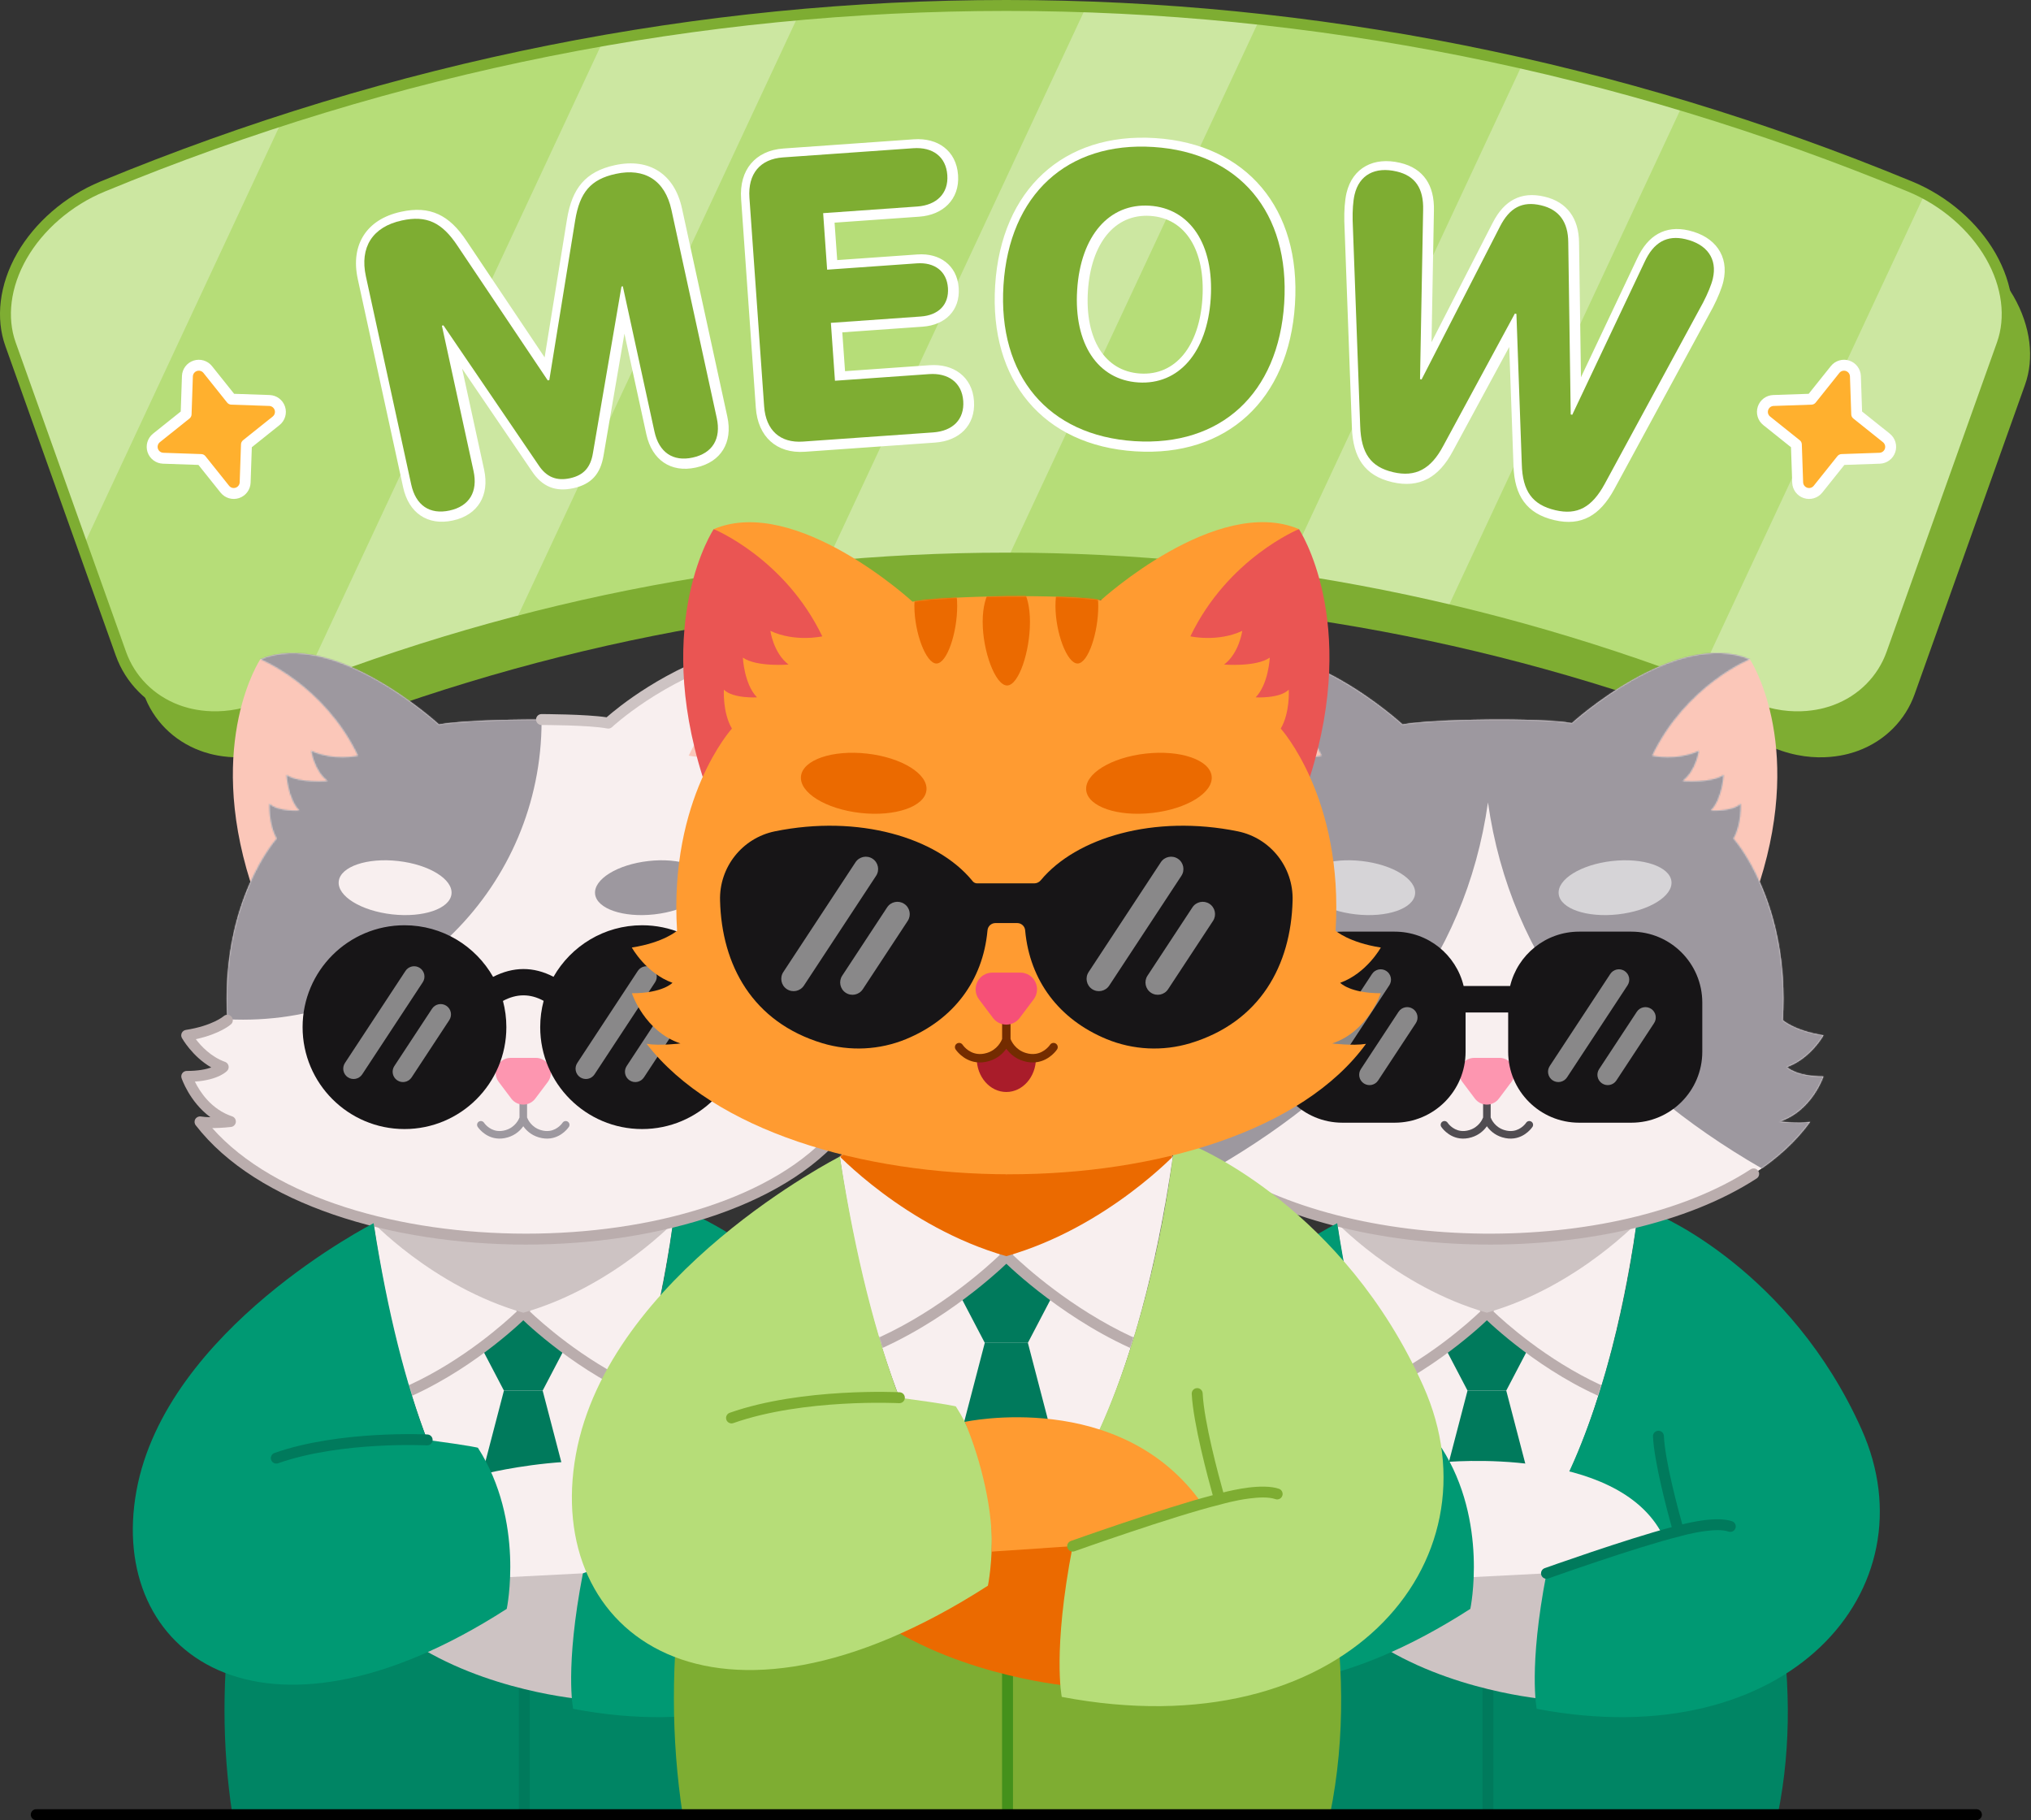
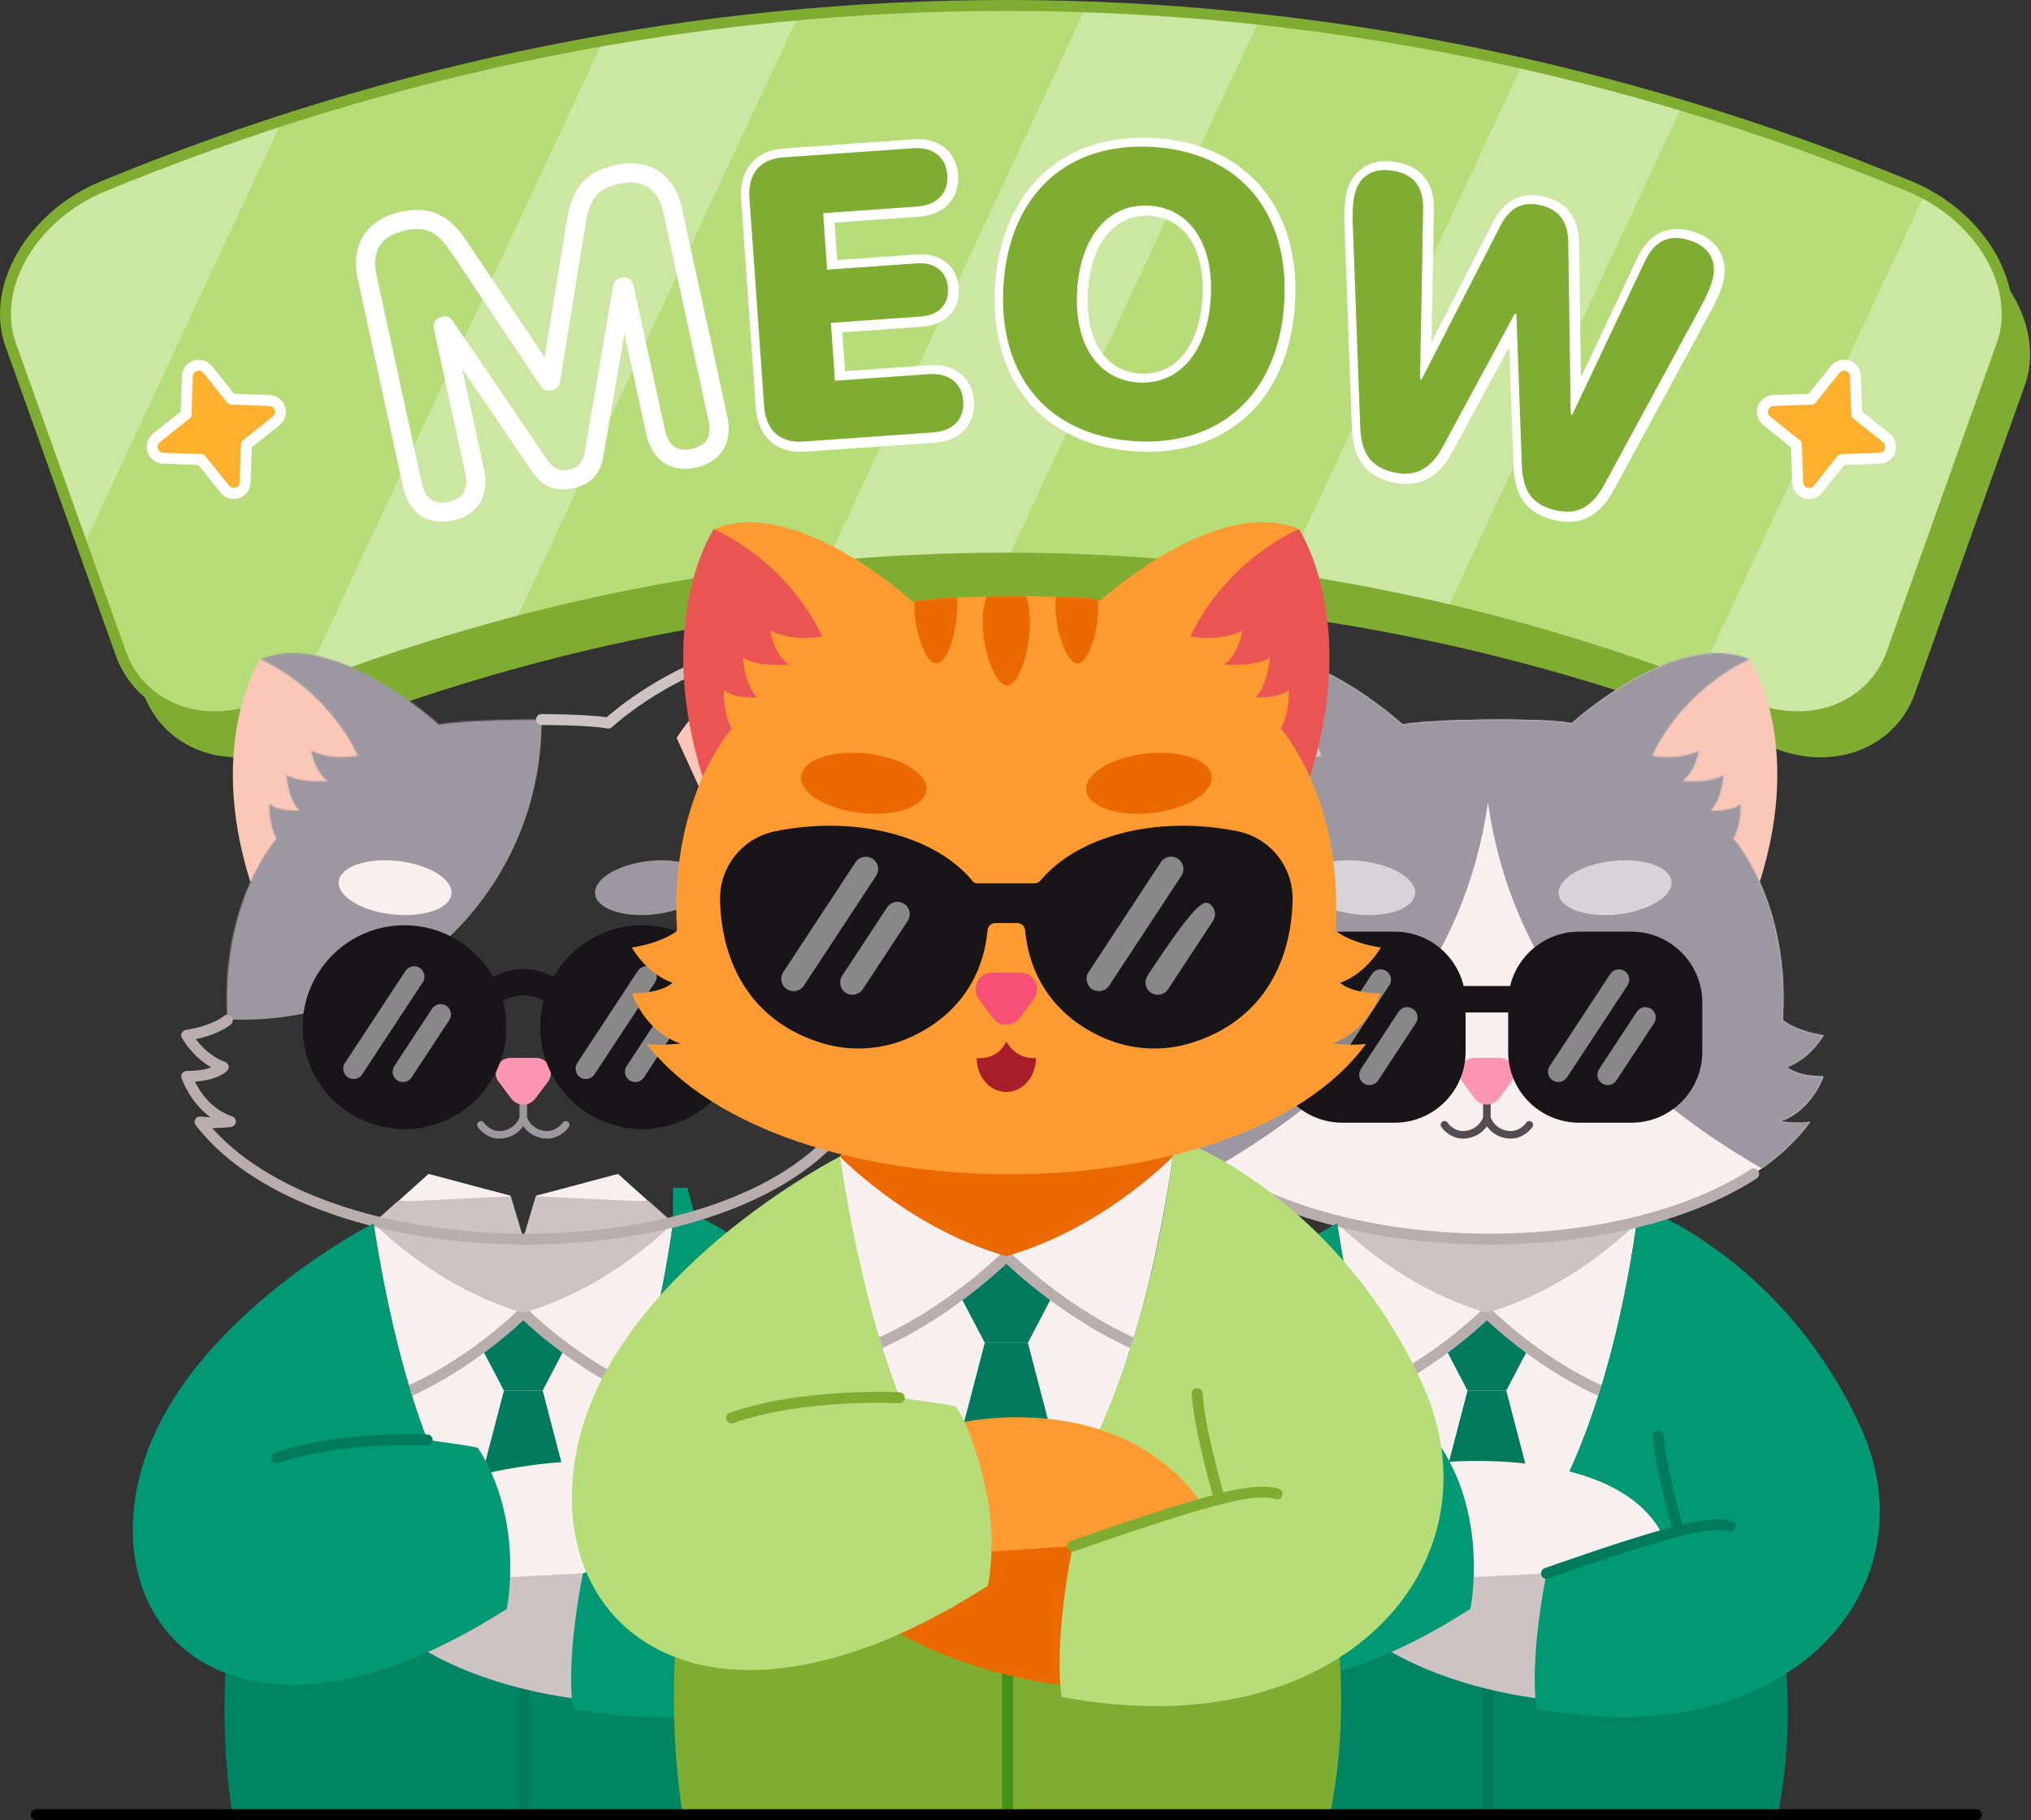
<svg xmlns="http://www.w3.org/2000/svg" width="1549" height="1388" viewBox="0 0 1549 1388" fill="none">
  <rect x="0" y="0" width="1549" height="1388" fill="#333333" stroke="none" />
  <path fill-rule="evenodd" clip-rule="evenodd" d="M1474.31 173.188C1500.72 184.097 1522.83 203.616 1535.68 225.947C1548.97 249.048 1551.55 273.518 1544.45 293.379C1516.38 372.073 1488.3 450.756 1460.22 529.45C1453.25 548.99 1437.82 564.861 1417.21 572.497C1412.28 574.315 1386.02 584.048 1352.59 570.23C985.569 418.607 584.374 418.607 217.349 570.23C183.916 584.048 157.663 574.315 152.737 572.497C132.127 564.861 116.69 548.99 109.718 529.45C81.638 450.756 53.56 372.073 25.481 293.379C18.394 273.518 20.97 249.048 34.259 225.947C47.104 203.616 69.219 184.097 95.627 173.188C541.39 -10.969 1028.54 -10.969 1474.31 173.188Z" fill="#7EAD32" />
  <path fill-rule="evenodd" clip-rule="evenodd" d="M1456.84 142.288C1483.25 153.197 1505.36 172.715 1518.21 195.046C1531.5 218.148 1534.08 242.618 1526.99 262.479C1498.91 341.172 1470.83 419.856 1442.76 498.549C1435.78 518.089 1420.35 533.961 1399.74 541.597C1394.81 543.415 1368.55 553.147 1335.12 539.329C968.1 387.706 566.906 387.706 199.88 539.329C166.448 553.147 140.194 543.415 135.268 541.597C114.658 533.961 99.222 518.089 92.249 498.549C64.17 419.856 36.091 341.172 8.012 262.479C0.925 242.618 3.501 218.148 16.79 195.046C29.635 172.715 51.751 153.197 78.159 142.288C523.921 -41.869 1011.07 -41.869 1456.84 142.288Z" fill="#CCE7A1" />
  <mask id="mask0_2_3" style="mask-type:luminance" maskUnits="userSpaceOnUse" x="4" y="4" width="1527" height="543">
    <path d="M1456.84 142.288C1483.25 153.197 1505.36 172.715 1518.21 195.046C1531.5 218.148 1534.08 242.618 1526.99 262.479C1498.91 341.172 1470.83 419.856 1442.76 498.549C1435.78 518.089 1420.35 533.961 1399.74 541.597C1394.81 543.415 1368.55 553.147 1335.12 539.329C968.1 387.706 566.906 387.706 199.88 539.329C166.448 553.147 140.194 543.415 135.268 541.597C114.658 533.961 99.222 518.089 92.249 498.549C64.17 419.856 36.091 341.172 8.012 262.479C0.925 242.618 3.501 218.148 16.79 195.046C29.635 172.715 51.751 153.197 78.159 142.288C523.921 -41.869 1011.07 -41.869 1456.84 142.288Z" fill="white" />
  </mask>
  <g mask="url(#mask0_2_3)">
    <path d="M528.213 -114.948L350.555 -197.928L-55.764 672.001L121.895 754.98L528.213 -114.948Z" fill="#B6DD78" />
    <path d="M884.502 -114.948L706.844 -197.928L300.526 672.001L478.184 754.98L884.502 -114.948Z" fill="#B6DD78" />
    <path d="M1237.63 -114.948L1059.97 -197.928L653.651 672.001L831.309 754.98L1237.63 -114.948Z" fill="#B6DD78" />
    <path d="M1590.75 -114.948L1413.09 -197.928L1006.78 672.001L1184.43 754.98L1590.75 -114.948Z" fill="#B6DD78" />
  </g>
  <path fill-rule="evenodd" clip-rule="evenodd" d="M1458.44 138.439C1485.72 149.711 1508.55 169.903 1521.82 192.972C1535.79 217.261 1538.36 243.004 1530.91 263.88L1446.68 499.951C1439.3 520.614 1422.98 537.426 1401.18 545.501C1396.02 547.415 1368.53 557.651 1333.53 543.18C967.537 391.985 567.466 391.985 201.47 543.18C166.466 557.651 138.977 547.415 133.819 545.501C112.016 537.426 95.7 520.614 88.323 499.951L4.087 263.88C-3.364 243.004 -0.794 217.261 13.177 192.972C26.449 169.903 49.281 149.711 76.566 138.439C523.357 -46.146 1011.63 -46.146 1458.44 138.439ZM1455.25 146.139C1010.51 -37.591 524.482 -37.591 79.748 146.139C54.218 156.684 32.819 175.539 20.4 197.122C7.793 219.047 5.212 242.244 11.935 261.078L96.171 497.149C102.741 515.555 117.297 530.496 136.714 537.683C141.408 539.426 166.427 548.645 198.287 535.48C566.341 383.429 968.67 383.429 1336.71 535.48C1368.58 548.645 1393.59 539.426 1398.29 537.683C1417.7 530.496 1432.26 515.555 1438.83 497.149L1523.06 261.078C1529.78 242.244 1527.21 219.047 1514.6 197.122C1502.18 175.539 1480.78 156.684 1455.25 146.139Z" fill="#7EAD32" />
  <path fill-rule="evenodd" clip-rule="evenodd" d="M142.93 286.911C143.057 283.275 145.436 280.105 148.888 278.961C152.339 277.817 156.143 278.937 158.414 281.778C167.134 292.687 176.508 304.415 176.508 304.415C176.508 304.415 191.512 304.929 205.469 305.405C209.106 305.531 212.276 307.911 213.42 311.362C214.564 314.814 213.444 318.617 210.601 320.889C199.692 329.609 187.966 338.983 187.966 338.983C187.966 338.983 187.447 353.972 186.97 367.93C186.845 371.567 184.464 374.737 181.012 375.881C177.561 377.025 173.759 375.904 171.485 373.062C162.767 362.153 153.398 350.44 153.398 350.44C153.398 350.44 138.407 349.922 124.449 349.445C120.814 349.32 117.63 346.943 116.486 343.491C115.342 340.04 116.477 336.233 119.317 333.96C130.226 325.242 141.941 315.873 141.941 315.873C141.941 315.873 142.454 300.867 142.93 286.911Z" fill="#FFB02E" />
  <path fill-rule="evenodd" clip-rule="evenodd" d="M138.767 286.765C138.954 281.388 142.473 276.698 147.578 275.006C152.684 273.313 158.31 274.974 161.669 279.176C168.517 287.743 175.769 296.816 178.568 300.316C183.046 300.47 194.652 300.867 205.61 301.24L205.615 301.241C210.994 301.427 215.684 304.946 217.376 310.051C219.069 315.158 217.408 320.784 213.204 324.145C204.635 330.992 195.564 338.245 192.064 341.042C191.91 345.515 191.51 357.112 191.136 368.073C190.951 373.451 187.431 378.144 182.324 379.837C177.22 381.528 171.596 379.869 168.233 375.666L168.23 375.663C161.386 367.097 154.138 358.035 151.343 354.539C146.866 354.384 135.268 353.984 124.306 353.608C118.933 353.424 114.224 349.907 112.532 344.802C110.84 339.698 112.515 334.069 116.714 330.707L116.717 330.704C125.283 323.86 134.347 316.612 137.843 313.816C137.995 309.339 138.392 297.73 138.766 286.769L138.767 286.765ZM147.095 287.056C146.619 301.013 146.107 316.016 146.107 316.016C146.064 317.231 145.493 318.367 144.543 319.126C144.543 319.126 132.831 328.495 121.921 337.213C120.44 338.398 119.846 340.382 120.442 342.18C121.039 343.978 122.7 345.215 124.594 345.281C138.551 345.759 153.543 346.277 153.543 346.277C154.758 346.318 155.894 346.889 156.652 347.838C156.652 347.838 166.021 359.549 174.739 370.458C175.924 371.939 177.904 372.522 179.702 371.926C181.499 371.33 182.741 369.682 182.805 367.787C183.285 353.829 183.804 338.839 183.804 338.839C183.845 337.624 184.415 336.488 185.364 335.727C185.364 335.727 197.09 326.354 207.999 317.634C209.481 316.451 210.061 314.469 209.465 312.673C208.869 310.875 207.22 309.635 205.324 309.569C191.369 309.092 176.366 308.58 176.366 308.58C175.151 308.537 174.015 307.967 173.254 307.018C173.254 307.018 163.882 295.289 155.162 284.38C153.977 282.901 151.996 282.321 150.2 282.917C148.401 283.513 147.161 285.162 147.095 287.056Z" fill="white" />
  <path fill-rule="evenodd" clip-rule="evenodd" d="M1415.09 286.911C1414.96 283.275 1412.58 280.105 1409.13 278.961C1405.68 277.817 1401.87 278.937 1399.6 281.778C1390.88 292.687 1381.51 304.415 1381.51 304.415C1381.51 304.415 1366.5 304.929 1352.55 305.405C1348.91 305.531 1345.74 307.911 1344.6 311.362C1343.45 314.814 1344.57 318.617 1347.41 320.889C1358.32 329.609 1370.05 338.983 1370.05 338.983C1370.05 338.983 1370.57 353.972 1371.05 367.93C1371.17 371.567 1373.55 374.737 1377 375.881C1380.45 377.025 1384.26 375.904 1386.53 373.062C1395.25 362.153 1404.62 350.44 1404.62 350.44C1404.62 350.44 1419.61 349.922 1433.57 349.445C1437.2 349.32 1440.39 346.943 1441.53 343.491C1442.67 340.04 1441.54 336.233 1438.7 333.96C1427.79 325.242 1416.08 315.873 1416.08 315.873C1416.08 315.873 1415.56 300.867 1415.09 286.911Z" fill="#FFB02E" />
  <path fill-rule="evenodd" clip-rule="evenodd" d="M1419.25 286.769C1419.62 297.73 1420.02 309.339 1420.17 313.816C1423.67 316.612 1432.73 323.86 1441.3 330.704L1441.3 330.707C1445.5 334.069 1447.18 339.698 1445.48 344.802C1443.79 349.907 1439.08 353.424 1433.71 353.608C1422.75 353.984 1411.15 354.384 1406.67 354.539C1403.88 358.035 1396.63 367.097 1389.79 375.663L1389.78 375.666C1386.42 379.869 1380.8 381.528 1375.69 379.837C1370.58 378.144 1367.06 373.451 1366.88 368.073C1366.51 357.112 1366.11 345.515 1365.95 341.042C1362.45 338.245 1353.38 330.992 1344.81 324.145C1340.61 320.784 1338.95 315.158 1340.64 310.051C1342.33 304.946 1347.02 301.427 1352.4 301.241L1352.41 301.24C1363.36 300.867 1374.97 300.47 1379.45 300.316C1382.25 296.816 1389.5 287.743 1396.35 279.176C1399.71 274.974 1405.33 273.313 1410.44 275.006C1415.54 276.698 1419.06 281.388 1419.25 286.765L1419.25 286.769ZM1410.92 287.056C1410.85 285.162 1409.61 283.513 1407.82 282.917C1406.02 282.321 1404.04 282.901 1402.85 284.38C1394.13 295.289 1384.76 307.018 1384.76 307.018C1384 307.967 1382.87 308.537 1381.65 308.58C1381.65 308.58 1366.65 309.092 1352.69 309.569C1350.8 309.635 1349.15 310.875 1348.55 312.673C1347.95 314.469 1348.53 316.451 1350.02 317.634C1360.93 326.354 1372.65 335.727 1372.65 335.727C1373.6 336.488 1374.17 337.624 1374.21 338.839C1374.21 338.839 1374.73 353.829 1375.21 367.787C1375.27 369.682 1376.52 371.33 1378.31 371.926C1380.11 372.522 1382.09 371.939 1383.28 370.458C1391.99 359.549 1401.36 347.838 1401.36 347.838C1402.12 346.889 1403.26 346.318 1404.47 346.277C1404.47 346.277 1419.46 345.759 1433.42 345.281C1435.32 345.215 1436.98 343.978 1437.57 342.18C1438.17 340.382 1437.58 338.398 1436.09 337.213C1425.18 328.495 1413.47 319.126 1413.47 319.126C1412.52 318.367 1411.95 317.231 1411.91 316.016C1411.91 316.016 1411.4 301.013 1410.92 287.056Z" fill="white" />
  <path fill-rule="evenodd" clip-rule="evenodd" d="M415.37 272.544L432.391 167.473C434.391 155.055 438.056 146.082 443.735 139.538C449.602 132.785 457.671 128.414 468.97 125.952C482.294 123.061 493.539 124.865 502.221 130.461C510.892 136.046 517.219 145.55 520.137 158.952L554.71 317.673C556.909 327.779 555.587 336.289 551.602 342.833C547.531 349.528 540.591 354.408 530.752 356.547C520.989 358.674 512.679 357.113 506.205 352.719C499.883 348.418 495.144 341.226 492.945 331.132L476.242 254.436C469.852 291.726 460.498 346.302 460.322 347.331C457.955 361.634 450.816 369.335 437.261 372.295C423.72 375.244 413.49 371.243 405.587 359.206L352.446 281.123L369.207 358.085C371.407 368.179 370.086 376.689 366.127 383.222C362.071 389.928 355.161 394.796 345.398 396.924C335.56 399.063 327.219 397.513 320.734 393.119C314.386 388.83 309.643 381.638 307.443 371.532L272.871 212.811C269.972 199.49 271.767 188.217 277.348 179.499C282.928 170.78 292.428 164.409 305.829 161.496C317.06 159.044 326.185 159.669 334.302 163.392C342.147 166.988 349.17 173.625 356.075 184.112L415.37 272.544ZM342.294 382.679C347.538 381.534 351.474 379.267 353.652 375.671C355.925 371.914 356.221 366.976 354.959 361.183L330.832 250.413C329.974 246.481 332.469 242.596 336.404 241.741L337.581 241.487C340.488 240.851 343.487 242.041 345.161 244.504L417.676 351.054C417.7 351.089 417.725 351.124 417.749 351.158C421.848 357.425 427.127 359.576 434.157 358.038C441.189 356.512 444.713 352.35 445.938 344.926C445.94 344.915 445.943 344.903 445.946 344.891L467.726 217.794C468.228 214.869 470.457 212.533 473.361 211.909L474.391 211.678C478.326 210.822 482.21 213.319 483.067 217.251L507.194 328.022C508.457 333.826 510.779 338.185 514.408 340.659C517.884 343.018 522.406 343.446 527.649 342.302C532.964 341.145 536.944 338.867 539.143 335.26C541.429 331.502 541.722 326.564 540.46 320.783L505.888 162.051C503.935 153.089 500.125 146.464 494.321 142.717C488.528 138.983 480.964 138.266 472.074 140.208C464.395 141.885 458.735 144.51 454.748 149.1C450.572 153.91 448.26 160.663 446.789 169.798L427.072 291.507C426.592 294.467 424.353 296.825 421.426 297.461L420.249 297.727C417.324 298.363 414.308 297.149 412.64 294.663L343.945 192.206C343.934 192.195 343.923 192.171 343.912 192.16C338.845 184.459 333.979 179.291 328.222 176.643C322.729 174.134 316.532 174.087 308.932 175.741C299.972 177.695 293.362 181.534 289.63 187.361C285.897 193.189 285.18 200.797 287.119 209.7L321.693 368.433C322.953 374.214 325.272 378.585 328.911 381.048C332.414 383.418 336.979 383.835 342.294 382.679ZM1091.78 260.935L1138.44 169.902C1142.99 161.022 1148.42 155.217 1154.7 151.979C1161.23 148.603 1168.84 147.828 1177.92 149.956C1186.72 152.014 1193.23 156.235 1197.64 162.259C1201.9 168.052 1204.25 175.683 1204.31 185.199L1205.76 287.691C1222.01 253.373 1248.58 197.213 1248.58 197.224C1252.81 188.02 1258.22 181.846 1264.52 178.319C1271.17 174.607 1278.94 173.637 1288 175.752C1298.33 178.169 1305.81 183.094 1310.31 189.523C1315.02 196.253 1316.68 204.774 1314.37 214.626C1313.17 219.748 1310.14 227.148 1306.43 234.375C1306.4 234.421 1306.37 234.468 1306.35 234.514L1231.23 372.943V372.954C1225.51 383.465 1219.19 390.321 1212.04 394.149C1204.49 398.196 1195.88 399.086 1185.52 396.658C1174.81 394.149 1167.25 389.512 1162.15 382.528C1157.27 375.845 1154.6 366.791 1154.28 354.558L1151.06 264.589C1135.04 294.155 1108.2 343.747 1108.21 343.735C1102.63 354.315 1096.19 361.264 1088.84 365.149C1081.12 369.219 1072.27 370.121 1061.79 367.67C1051.2 365.184 1043.78 360.524 1038.77 353.483C1034.03 346.811 1031.43 337.746 1031.04 325.547L1025.28 168.653C1025.28 168.63 1025.28 168.595 1025.28 168.572C1025.08 160.733 1025.7 152.569 1026.93 147.273C1029.25 137.422 1034.52 130.519 1041.72 126.588C1048.6 122.818 1057.49 121.743 1067.83 124.16C1076.88 126.287 1083.42 130.611 1087.72 136.89C1091.8 142.845 1093.9 150.777 1093.62 160.894L1091.78 260.935ZM1065.12 353.471C1071.66 354.997 1077.22 354.789 1082.03 352.245C1087.2 349.528 1091.4 344.359 1095.3 336.925C1095.33 336.901 1095.34 336.867 1095.35 336.844L1149.88 236.121C1151.44 233.231 1154.76 231.739 1157.95 232.49L1159.13 232.768C1162.33 233.52 1164.63 236.318 1164.75 239.601L1168.85 354.072C1168.85 354.095 1168.85 354.118 1168.85 354.142C1169.07 362.744 1170.5 369.231 1173.92 373.925C1177.13 378.319 1182.1 380.886 1188.85 382.459C1194.01 383.673 1198.5 383.788 1202.5 382.447C1208.8 380.319 1213.66 374.735 1218.42 365.982C1218.42 365.982 1293.49 227.634 1293.5 227.623C1296.58 221.633 1299.18 215.539 1300.17 211.296C1301.4 206.058 1300.87 201.468 1298.37 197.883C1295.65 193.998 1290.91 191.408 1284.68 189.951C1279.66 188.772 1275.32 188.992 1271.65 191.05C1267.63 193.293 1264.51 197.479 1261.81 203.341C1261.81 203.364 1261.79 203.387 1261.78 203.41L1206.64 319.928C1205.17 323.027 1201.74 324.691 1198.38 323.905L1197.22 323.627C1193.96 322.864 1191.63 319.974 1191.59 316.632L1189.72 185.372C1189.72 185.349 1189.71 185.326 1189.71 185.315C1189.69 179.36 1188.55 174.504 1185.89 170.885C1183.39 167.474 1179.56 165.323 1174.59 164.155C1169.44 162.952 1165.1 163.022 1161.38 164.929C1157.42 166.988 1154.3 170.93 1151.43 176.538V176.55L1091.61 293.206C1090.09 296.178 1086.72 297.739 1083.46 296.976L1082.3 296.698C1078.95 295.912 1076.61 292.906 1076.66 289.472L1079.03 160.593C1079.03 160.57 1079.03 160.536 1079.03 160.513C1079.22 154.061 1078.28 148.927 1075.68 145.123C1073.3 141.654 1069.52 139.538 1064.5 138.358C1058.27 136.901 1052.87 137.11 1048.72 139.376C1044.88 141.481 1042.36 145.354 1041.13 150.604C1040.11 154.963 1039.7 161.704 1039.86 168.167L1045.61 325.027C1045.61 325.039 1045.61 325.05 1045.61 325.061C1045.9 333.734 1047.28 340.29 1050.66 345.03C1053.76 349.389 1058.57 351.933 1065.12 353.471ZM613.896 344.51C602.901 345.284 594.025 342.313 587.614 336.532C581.311 330.843 577.245 322.229 576.443 310.863L565.229 151.817C564.426 140.44 567.245 131.34 572.687 124.83C578.221 118.193 586.594 114.019 597.59 113.244L696.861 106.237C706.346 105.578 714.274 107.845 720.052 112.308C726.103 116.968 730.03 124.067 730.694 133.502C731.36 142.937 728.388 150.545 722.997 156.015C717.853 161.241 710.314 164.594 701.021 165.242L636.507 169.798L638.521 198.346L699.731 194.033C708.452 193.42 715.82 195.582 721.211 199.756C726.864 204.127 730.558 210.764 731.173 219.506C731.789 228.224 729.145 235.3 724.218 240.422C719.514 245.302 712.534 248.505 703.616 249.129L642.405 253.442L644.493 283.054L709.007 278.498C718.3 277.851 726.235 280.106 732.06 284.558C738.165 289.217 742.175 296.328 742.841 305.763C743.506 315.199 740.614 322.783 735.278 328.253C730.182 333.467 722.651 336.832 713.168 337.503L613.896 344.51ZM612.871 329.952L712.142 322.957C717.527 322.576 721.947 321.026 724.841 318.066C727.493 315.349 728.624 311.476 728.293 306.793C727.963 302.11 726.235 298.455 723.206 296.143C719.898 293.611 715.309 292.674 710.033 293.056L638.245 298.109C634.228 298.398 630.742 295.368 630.459 291.344L627.346 247.198C627.063 243.175 630.089 239.694 634.107 239.405L702.59 234.583C707.34 234.248 711.206 232.907 713.71 230.305C715.991 227.935 716.912 224.57 716.626 220.523C716.342 216.488 714.892 213.308 712.282 211.285C709.411 209.065 705.401 208.255 700.756 208.579L632.273 213.412C628.256 213.689 624.77 210.66 624.486 206.648L621.447 163.542C621.165 159.53 624.19 156.038 628.208 155.761L699.996 150.696C705.272 150.326 709.684 148.753 712.605 145.793C715.278 143.076 716.477 139.214 716.147 134.532C715.817 129.849 714.155 126.171 711.148 123.859C707.866 121.326 703.272 120.413 697.886 120.795L598.616 127.79C592.188 128.241 587.118 130.3 583.883 134.173C580.556 138.151 579.286 143.839 579.776 150.788L590.99 309.834C591.481 316.783 593.535 322.229 597.388 325.709C601.134 329.085 606.443 330.415 612.871 329.952ZM865.784 344.174C830.633 341.943 802.848 328.45 784.348 306.48C765.94 284.638 756.645 254.24 758.984 217.517C761.324 180.817 774.45 151.794 795.494 132.427C816.654 112.944 845.942 103.069 881.012 105.301C916.082 107.532 943.832 121.061 962.309 143.065C980.694 164.953 989.99 195.386 987.643 232.097C985.307 268.809 972.219 297.785 951.221 317.118C930.096 336.566 900.854 346.418 865.784 344.174ZM866.709 329.629C897.292 331.572 922.915 323.35 941.334 306.388C959.881 289.321 971.027 263.571 973.086 231.172C975.155 198.762 967.374 171.763 951.151 152.442C935.033 133.248 910.67 121.801 880.087 119.858C849.492 117.904 823.834 126.172 805.369 143.157C786.787 160.259 775.606 186.043 773.537 218.453C771.478 250.852 779.26 277.805 795.506 297.091C811.636 316.251 836.044 327.675 866.709 329.629ZM868.64 299.404C833.94 297.195 812.237 267.248 815.174 221.101C818.134 174.792 843.641 147.875 878.156 150.072C912.671 152.28 934.559 182.216 931.599 228.524C928.662 274.671 903.154 301.601 868.64 299.404ZM869.565 284.847C896.656 286.581 914.74 263.802 917.053 227.599C919.365 191.258 904.322 166.352 877.231 164.629C850.14 162.906 832.044 185.685 829.731 222.026C827.419 258.241 842.346 283.112 869.565 284.847Z" fill="white" />
-   <path fill-rule="evenodd" clip-rule="evenodd" d="M342.914 389.313C357.919 386.041 364.613 375.034 361.152 359.147L337.024 248.376L338.201 248.121L410.717 354.672C416.72 363.841 424.48 366.928 434.778 364.685C445.075 362.442 450.408 356.499 452.2 345.63L473.981 218.544L475.011 218.313L499.138 329.095C502.599 344.983 513.264 352.209 528.269 348.937C543.422 345.641 550.114 334.634 546.654 318.747L512.081 160.014C507.211 137.652 491.804 127.754 469.591 132.599C450.614 136.727 442.129 146.59 438.658 168.142L418.942 289.852L417.765 290.106L349.07 187.66C337.095 169.472 325.279 164.026 306.449 168.131C284.089 172.999 274.225 188.55 279.064 210.762L313.636 369.495C317.097 385.383 327.762 392.609 342.914 389.313Z" fill="#7EAD32" />
  <path fill-rule="evenodd" clip-rule="evenodd" d="M612.46 336.74L711.73 329.744C726.599 328.692 735.639 319.904 734.643 305.786C733.648 291.68 723.164 284.268 708.596 285.286L636.809 290.35L633.695 246.204L702.179 241.37C715.846 240.411 723.876 232.294 722.976 219.528C722.076 206.763 712.686 199.884 699.319 200.82L630.836 205.653L627.797 162.548L699.584 157.483C714.152 156.454 723.492 147.654 722.497 133.536C721.502 119.418 711.318 111.984 696.45 113.036L597.179 120.032C579.757 121.257 570.286 132.496 571.578 150.812L582.792 309.856C584.084 328.183 595.039 337.977 612.46 336.74Z" fill="#7EAD32" />
  <path fill-rule="evenodd" clip-rule="evenodd" d="M865.316 336.415C930.981 340.6 975.034 300.259 979.44 231.148C983.845 162.026 945.272 116.273 879.619 112.087C813.955 107.901 769.739 148.382 765.333 217.504C760.926 286.614 799.501 332.217 865.316 336.415ZM868.172 291.644C837.219 289.667 818.903 262.251 821.528 221.077C824.153 179.763 845.96 154.904 876.763 156.869C907.566 158.823 926.032 186.261 923.395 227.575C920.771 268.738 898.975 293.61 868.172 291.644Z" fill="#7EAD32" />
  <path fill-rule="evenodd" clip-rule="evenodd" d="M1062.53 360.085C1079.54 364.062 1091.34 357.865 1100.84 339.827L1155.36 239.104L1156.54 239.382L1160.64 353.841C1161.17 374.688 1168.8 384.991 1186.25 389.072C1202.96 392.992 1214.12 386.945 1223.9 368.976L1299.01 230.548C1302.42 223.934 1305.24 217.17 1306.34 212.475C1309.88 197.374 1301.97 186.251 1285.41 182.366C1271.33 179.07 1261.19 184.737 1254.26 199.814L1199.12 316.32L1197.95 316.043L1196.08 184.783C1196 169.3 1189.1 159.796 1175.32 156.57C1161.1 153.24 1151.42 158.235 1144.01 172.735L1084.2 289.39L1083.03 289.113L1085.39 160.235C1085.88 143.654 1079.31 134.069 1065.24 130.773C1048.67 126.888 1036.64 133.352 1033.1 148.453C1031.97 153.286 1031.46 160.744 1031.63 167.901L1037.39 324.807C1038.08 345.689 1045.38 356.061 1062.53 360.085Z" fill="#7EAD32" />
  <path fill-rule="evenodd" clip-rule="evenodd" d="M620.938 1220.96C630.426 1275.78 631.891 1330.15 620.938 1383.85H177.252C169.31 1332.22 169.106 1277.99 177.252 1220.96H620.938Z" fill="#008564" />
  <mask id="mask1_2_3" style="mask-type:luminance" maskUnits="userSpaceOnUse" x="171" y="1220" width="458" height="164">
    <path d="M620.938 1220.96C630.426 1275.78 631.891 1330.15 620.938 1383.85H177.252C169.31 1332.22 169.106 1277.99 177.252 1220.96H620.938Z" fill="white" />
  </mask>
  <g mask="url(#mask1_2_3)">
    <path fill-rule="evenodd" clip-rule="evenodd" d="M395.75 1220.96C395.75 1218.66 397.617 1216.79 399.917 1216.79C402.214 1216.79 404.084 1218.66 404.084 1220.96V1383.85C404.084 1386.14 402.214 1388.01 399.917 1388.01C397.617 1388.01 395.75 1386.14 395.75 1383.85V1220.96Z" fill="#007A5C" />
  </g>
  <path fill-rule="evenodd" clip-rule="evenodd" d="M456.426 1187.03L444.568 1295.89C444.568 1295.89 370.117 1290.09 312.234 1251.19L362.97 1181.96L456.426 1187.03Z" fill="#CDC3C3" />
  <path fill-rule="evenodd" clip-rule="evenodd" d="M399.103 1154.05L355.261 1157.18C355.261 1157.18 308.838 1096.23 284.953 932.807L326.849 895.197L389.188 911.773L399.103 944.934L409.017 911.773L471.349 895.197L513.25 932.807C489.369 1096.23 442.947 1157.18 442.947 1157.18L399.103 1154.05Z" fill="#F8EFEF" />
  <mask id="mask2_2_3" style="mask-type:luminance" maskUnits="userSpaceOnUse" x="284" y="895" width="230" height="263">
    <path d="M399.103 1154.05L355.261 1157.18C355.261 1157.18 308.838 1096.23 284.953 932.807L326.849 895.197L389.188 911.773L399.103 944.934L409.017 911.773L471.349 895.197L513.25 932.807C489.369 1096.23 442.947 1157.18 442.947 1157.18L399.103 1154.05Z" fill="white" />
  </mask>
  <g mask="url(#mask2_2_3)">
    <path fill-rule="evenodd" clip-rule="evenodd" d="M413.871 1060.45H384.334L360.688 1015.26L388.988 995.658L399.104 1000.07L409.216 995.658L437.513 1015.26L413.871 1060.45Z" fill="#007A5C" />
    <path fill-rule="evenodd" clip-rule="evenodd" d="M441.808 1167.55H356.406L384.336 1060.45H413.874L441.808 1167.55Z" fill="#007A5C" />
    <path fill-rule="evenodd" clip-rule="evenodd" d="M399.103 1001.06C399.103 1001.06 362.825 1037.69 313.039 1060.38L275.581 1053.29L268.266 917.363L364.462 924.066L399.103 1001.06Z" fill="#F8EFEF" />
    <path fill-rule="evenodd" clip-rule="evenodd" d="M402.067 1004C402.067 1004 365.271 1041.16 314.769 1064.17C313.987 1064.54 313.112 1064.64 312.266 1064.48L274.807 1057.39C272.923 1057.02 271.526 1055.42 271.423 1053.51L264.108 917.593C264.043 916.398 264.493 915.234 265.344 914.403C266.195 913.561 267.366 913.124 268.558 913.207L364.753 919.91C366.285 920.014 367.634 920.949 368.264 922.352L402.909 999.358C403.615 1000.93 403.272 1002.78 402.067 1004ZM394.107 1000.12L361.687 928.047L272.682 921.854L279.568 1049.8L312.511 1056.05C354.132 1036.8 385.959 1007.89 394.107 1000.12Z" fill="#BAADAD" />
    <path fill-rule="evenodd" clip-rule="evenodd" d="M399.108 1001.06C399.108 1001.06 435.385 1037.69 485.172 1060.38L522.63 1053.29L529.945 917.363L433.749 924.066L399.108 1001.06Z" fill="#F8EFEF" />
    <path fill-rule="evenodd" clip-rule="evenodd" d="M395.302 999.358L429.947 922.352C430.577 920.949 431.926 920.014 433.458 919.91L529.653 913.207C530.845 913.124 532.016 913.561 532.867 914.403C533.718 915.234 534.168 916.398 534.103 917.593L526.788 1053.51C526.685 1055.42 525.288 1057.02 523.404 1057.39L485.945 1064.48C485.099 1064.64 484.224 1064.54 483.442 1064.17C432.94 1041.16 396.144 1004 396.144 1004C394.939 1002.78 394.596 1000.93 395.302 999.358ZM404.104 1000.12C412.252 1007.89 444.078 1036.8 485.7 1056.05L518.643 1049.8L525.529 921.854L436.524 928.047L404.104 1000.12Z" fill="#BAADAD" />
    <path fill-rule="evenodd" clip-rule="evenodd" d="M399.106 911.768L509.47 917.172L516.744 929.258C516.744 929.258 468.764 981.218 399.106 1001.07C329.455 981.218 281.477 929.258 281.477 929.258L288.743 917.172L399.106 911.768Z" fill="#CDC3C3" />
  </g>
  <path fill-rule="evenodd" clip-rule="evenodd" d="M529.94 926.603C529.94 926.603 630.618 968.628 684.938 1090.13C739.247 1211.63 629.205 1339.71 437.107 1303.12C437.107 1303.12 430.623 1271.78 444.569 1199.8L442.948 1157.18C474.851 1107.78 501.538 1020.76 513.25 932.807V905.777L524.255 905.871L529.94 926.603Z" fill="#009973" />
  <path fill-rule="evenodd" clip-rule="evenodd" d="M367.609 1124.36C367.609 1124.36 477.767 1095.74 536.607 1134.36L545.243 1167.55C511.354 1176.79 477.798 1187.57 444.564 1199.8L381.334 1203.03L367.609 1124.36Z" fill="#F8EFEF" />
  <path fill-rule="evenodd" clip-rule="evenodd" d="M198.522 502.748C198.522 502.748 156.97 565.063 190.986 672.559L250.001 633.152L282.1 562.755C282.1 562.755 249.907 508.913 198.522 502.748Z" fill="#FBC7B9" />
  <path fill-rule="evenodd" clip-rule="evenodd" d="M599.671 502.748C599.671 502.748 641.224 565.063 607.207 672.559L548.193 633.152L516.094 562.755C516.094 562.755 548.286 508.913 599.671 502.748Z" fill="#FBC7B9" />
-   <path fill-rule="evenodd" clip-rule="evenodd" d="M334.79 552.473C357.176 548.191 441.558 547.167 463.943 551.448C463.943 551.448 543.367 479.003 599.674 502.749C599.674 502.749 551.018 522.592 525.259 576.244C525.259 576.244 543.999 580.418 560.833 572.471C560.833 572.471 558.779 587.644 548.397 595.559C548.397 595.559 570.169 597.41 579.692 590.828C579.692 590.828 578.854 608.936 570.004 618.057C570.004 618.057 586.469 619.04 592.708 612.776C592.708 612.776 593.666 628.472 587.204 639.456C587.204 639.456 630.427 686.998 624.795 778.004C624.795 778.004 633.818 786.076 655.81 789.522C655.81 789.522 646.084 807.154 627.949 813.698C627.949 813.698 634.636 820.88 655.769 820.848C655.769 820.848 647.186 847.018 622.478 855.263C622.478 855.263 636.525 857.016 645.648 855.534C559.01 974.869 244.501 974.6 152.553 855.534C161.675 857.016 175.722 855.263 175.722 855.263C151.015 847.018 142.432 820.848 142.432 820.848C163.564 820.88 170.253 813.698 170.253 813.698C152.116 807.154 142.391 789.522 142.391 789.522C164.384 786.076 173.404 778.004 173.404 778.004C167.774 686.998 210.997 639.456 210.997 639.456C204.536 628.472 205.493 612.776 205.493 612.776C211.73 619.04 228.198 618.057 228.198 618.057C219.348 608.936 218.509 590.828 218.509 590.828C228.03 597.41 249.804 595.559 249.804 595.559C239.421 587.644 237.367 572.471 237.367 572.471C254.202 580.418 272.943 576.244 272.943 576.244C247.183 522.592 198.527 502.749 198.527 502.749C254.834 479.003 334.79 552.473 334.79 552.473Z" fill="#F8EFEF" />
  <mask id="mask3_2_3" style="mask-type:luminance" maskUnits="userSpaceOnUse" x="142" y="497" width="514" height="448">
    <path d="M334.79 552.473C357.176 548.191 441.558 547.167 463.943 551.448C463.943 551.448 543.367 479.003 599.674 502.749C599.674 502.749 551.018 522.592 525.259 576.244C525.259 576.244 543.999 580.418 560.833 572.471C560.833 572.471 558.779 587.644 548.397 595.559C548.397 595.559 570.169 597.41 579.692 590.828C579.692 590.828 578.854 608.936 570.004 618.057C570.004 618.057 586.469 619.04 592.708 612.776C592.708 612.776 593.666 628.472 587.204 639.456C587.204 639.456 630.427 686.998 624.795 778.004C624.795 778.004 633.818 786.076 655.81 789.522C655.81 789.522 646.084 807.154 627.949 813.698C627.949 813.698 634.636 820.88 655.769 820.848C655.769 820.848 647.186 847.018 622.478 855.263C622.478 855.263 636.525 857.016 645.648 855.534C559.01 974.869 244.501 974.6 152.553 855.534C161.675 857.016 175.722 855.263 175.722 855.263C151.015 847.018 142.432 820.848 142.432 820.848C163.564 820.88 170.253 813.698 170.253 813.698C152.116 807.154 142.391 789.522 142.391 789.522C164.384 786.076 173.404 778.004 173.404 778.004C167.774 686.998 210.997 639.456 210.997 639.456C204.536 628.472 205.493 612.776 205.493 612.776C211.73 619.04 228.198 618.057 228.198 618.057C219.348 608.936 218.509 590.828 218.509 590.828C228.03 597.41 249.804 595.559 249.804 595.559C239.421 587.644 237.367 572.471 237.367 572.471C254.202 580.418 272.943 576.244 272.943 576.244C247.183 522.592 198.527 502.749 198.527 502.749C254.834 479.003 334.79 552.473 334.79 552.473Z" fill="white" />
  </mask>
  <g mask="url(#mask3_2_3)">
    <path d="M185.355 777.583C311.105 777.583 413.046 675.643 413.046 549.893C413.046 424.142 311.105 322.201 185.355 322.201C59.605 322.201 -42.336 424.142 -42.336 549.893C-42.336 675.643 59.605 777.583 185.355 777.583Z" fill="#9D989F" />
  </g>
  <path fill-rule="evenodd" clip-rule="evenodd" d="M413.006 552.881C410.706 552.881 408.836 551.011 408.836 548.711C408.836 546.411 410.706 544.541 413.006 544.541C413.006 544.541 447.126 544.581 462.656 547.001C470.526 540.061 507.426 509.311 560.106 493.971C562.316 493.321 564.626 494.591 565.276 496.801C565.916 499.011 564.646 501.321 562.436 501.971C504.886 518.731 466.796 554.481 466.796 554.481C465.816 555.401 464.466 555.791 463.146 555.541C449.286 552.851 413.006 552.881 413.006 552.881Z" fill="#CDC3C3" />
  <path fill-rule="evenodd" clip-rule="evenodd" d="M622.012 781.107C620.298 779.574 620.151 776.938 621.685 775.224C623.218 773.51 625.854 773.363 627.568 774.897C627.568 774.897 636.021 782.202 656.449 785.404C657.792 785.614 658.948 786.466 659.546 787.687C660.144 788.907 660.11 790.342 659.453 791.533C659.453 791.533 651.676 805.598 637.044 814.03C640.93 815.401 646.937 816.693 655.758 816.679C657.095 816.677 658.351 817.317 659.136 818.399C659.921 819.481 660.14 820.874 659.723 822.145C659.723 822.145 653.768 840.204 637.723 851.97C640.245 851.936 642.762 851.779 644.974 851.42C646.64 851.149 648.305 851.91 649.19 853.347C650.076 854.785 650.006 856.614 649.014 857.98C605.07 918.509 503.493 949.134 401.085 949.1C298.739 949.065 195.859 918.435 149.25 858.079C148.205 856.725 148.093 854.87 148.968 853.4C149.844 851.931 151.528 851.145 153.217 851.42C155.428 851.779 157.945 851.936 160.466 851.969C144.422 840.204 138.467 822.145 138.467 822.145C138.051 820.874 138.269 819.481 139.054 818.399C139.839 817.317 141.096 816.677 142.433 816.679C151.253 816.693 157.26 815.401 161.146 814.03C146.514 805.597 138.737 791.533 138.737 791.533C138.081 790.342 138.046 788.907 138.644 787.687C139.242 786.466 140.398 785.614 141.74 785.404C162.171 782.202 170.62 774.897 170.62 774.897C172.334 773.364 174.971 773.51 176.504 775.223C178.037 776.937 177.891 779.573 176.178 781.107C176.178 781.107 168.32 788.349 149.355 792.46C153.35 797.748 160.891 805.891 171.662 809.778C172.978 810.252 173.968 811.357 174.297 812.717C174.627 814.078 174.251 815.512 173.297 816.537C173.297 816.537 167.284 823.528 148.623 824.811C152.33 832.363 160.98 845.951 177.036 851.309C178.882 851.925 180.056 853.736 179.864 855.673C179.671 857.609 178.164 859.155 176.233 859.396C176.233 859.396 169.325 860.241 161.89 860.277C209.673 914.101 305.743 940.734 401.087 940.766C496.436 940.798 591.328 914.249 636.645 860.278C629.081 860.268 621.956 859.396 621.956 859.396C620.026 859.155 618.518 857.609 618.326 855.673C618.134 853.736 619.308 851.925 621.153 851.309C637.21 845.951 645.861 832.363 649.568 824.812C630.906 823.528 624.894 816.536 624.894 816.536C623.94 815.512 623.564 814.077 623.894 812.717C624.223 811.357 625.213 810.252 626.529 809.778C637.299 805.891 644.84 797.748 648.835 792.46C629.872 788.35 622.012 781.107 622.012 781.107Z" fill="#BAADAD" />
  <path fill-rule="evenodd" clip-rule="evenodd" d="M299.05 697.274C275.306 694.594 257.084 683.319 258.351 672.089C259.618 660.859 279.894 653.928 303.639 656.607C327.384 659.286 345.605 670.561 344.338 681.792C343.071 693.021 322.795 699.953 299.05 697.274Z" fill="#F8EFEF" />
  <path fill-rule="evenodd" clip-rule="evenodd" d="M499.155 697.274C522.899 694.594 541.121 683.319 539.854 672.089C538.587 660.859 518.311 653.928 494.566 656.607C470.821 659.286 452.6 670.561 453.867 681.792C455.134 693.021 475.41 699.953 499.155 697.274Z" fill="#9D989F" />
  <path fill-rule="evenodd" clip-rule="evenodd" d="M378.418 868.11C369.192 866.873 364.324 859.338 364.324 859.338C363.459 858.004 363.837 856.215 365.172 855.35C366.506 854.484 368.295 854.863 369.16 856.198C369.16 856.198 372.636 861.518 379.186 862.396C381.11 862.654 383.295 862.521 385.736 861.781C392.99 859.579 395.654 853.654 396.219 852.174V836.802C396.219 835.212 397.51 833.92 399.1 833.92C400.691 833.92 401.982 835.212 401.982 836.802V852.174C402.547 853.654 405.211 859.579 412.465 861.781C414.903 862.521 417.091 862.654 419.012 862.396C425.564 861.518 429.041 856.198 429.041 856.198C429.906 854.863 431.695 854.484 433.027 855.35C434.364 856.215 434.742 858.004 433.877 859.338C433.877 859.338 429.008 866.873 419.78 868.11C417.141 868.466 414.139 868.313 410.792 867.3C404.915 865.516 401.263 861.921 399.1 858.844C396.936 861.921 393.283 865.516 387.409 867.3C384.06 868.313 381.06 868.466 378.418 868.11Z" fill="#9D989F" />
  <path fill-rule="evenodd" clip-rule="evenodd" d="M389.965 837.797C392.125 840.663 395.507 842.354 399.099 842.354C402.687 842.354 406.069 840.663 408.23 837.797C411.213 833.832 414.6 829.334 417.852 825.016C420.457 821.554 420.881 816.917 418.947 813.04C417.012 809.163 413.051 806.713 408.717 806.713H389.477C385.143 806.713 381.182 809.163 379.248 813.04C377.314 816.917 377.741 821.554 380.347 825.016C383.595 829.334 386.981 833.832 389.965 837.797Z" fill="#FD96B0" />
  <path fill-rule="evenodd" clip-rule="evenodd" d="M383.588 763.289C385.287 769.672 386.193 776.377 386.193 783.295C386.193 826.179 351.374 861 308.487 861C265.6 861 230.781 826.179 230.781 783.295C230.781 740.407 265.6 705.586 308.487 705.586C337.435 705.586 362.707 721.452 376.077 744.951C391.437 737.07 406.797 736.919 422.158 744.888C435.537 721.423 460.79 705.586 489.712 705.586C532.598 705.586 567.417 740.407 567.417 783.295C567.417 826.179 532.598 861 489.712 861C446.825 861 412.006 826.179 412.006 783.295C412.006 776.357 412.917 769.633 414.625 763.23C404.28 757.557 393.934 757.708 383.588 763.289Z" fill="#171517" />
  <path fill-rule="evenodd" clip-rule="evenodd" d="M320.185 738.135C321.931 739.283 323.147 741.078 323.569 743.124C323.991 745.17 323.582 747.305 322.432 749.054C312.178 764.647 286.503 803.69 276.249 819.283C275.099 821.032 273.305 822.247 271.255 822.677C269.209 823.1 267.079 822.694 265.333 821.546C265.324 821.54 265.324 821.54 265.324 821.54C263.578 820.392 262.362 818.597 261.94 816.551C261.522 814.499 261.927 812.37 263.077 810.621C273.331 795.028 299.006 755.985 309.26 740.392C310.41 738.643 312.208 737.421 314.254 736.998C316.3 736.575 318.429 736.981 320.175 738.129C320.175 738.129 320.175 738.129 320.185 738.135Z" fill="white" fill-opacity="0.49" />
  <path fill-rule="evenodd" clip-rule="evenodd" d="M497.372 738.135C499.118 739.283 500.334 741.078 500.756 743.124C501.179 745.17 500.77 747.305 499.62 749.054C489.366 764.647 463.691 803.69 453.437 819.283C452.287 821.032 450.493 822.247 448.442 822.677C446.397 823.1 444.267 822.694 442.521 821.546C442.512 821.54 442.512 821.54 442.512 821.54C440.766 820.392 439.55 818.597 439.128 816.551C438.71 814.499 439.114 812.37 440.264 810.621C450.518 795.028 476.193 755.985 486.447 740.392C487.597 738.643 489.396 737.421 491.442 736.998C493.488 736.575 495.617 736.981 497.363 738.129C497.363 738.129 497.363 738.129 497.372 738.135Z" fill="white" fill-opacity="0.49" />
  <path fill-rule="evenodd" clip-rule="evenodd" d="M340.419 766.99C344.057 769.383 345.06 774.269 342.669 777.905C335.469 788.855 321.125 810.666 313.928 821.612C311.534 825.251 306.65 826.267 303.012 823.875C303.003 823.869 303.003 823.869 303.003 823.869C299.364 821.476 298.362 816.589 300.755 812.95C307.953 802.004 322.296 780.192 329.497 769.243C331.888 765.607 336.772 764.592 340.41 766.984C340.41 766.984 340.41 766.984 340.419 766.99Z" fill="white" fill-opacity="0.49" />
  <path fill-rule="evenodd" clip-rule="evenodd" d="M517.606 766.99C521.245 769.383 522.247 774.269 519.857 777.905C512.656 788.855 498.313 810.666 491.115 821.612C488.722 825.251 483.837 826.267 480.199 823.875C480.19 823.869 480.19 823.869 480.19 823.869C476.552 821.476 475.549 816.589 477.943 812.95L506.684 769.243C509.075 765.607 513.959 764.592 517.597 766.984C517.597 766.984 517.597 766.984 517.606 766.99Z" fill="white" fill-opacity="0.49" />
  <path fill-rule="evenodd" clip-rule="evenodd" d="M284.95 932.807C284.95 932.807 126.55 1013.28 104.051 1136.94C81.552 1260.58 198.772 1347.64 386.48 1226.9C386.48 1226.9 400.555 1160.33 364.49 1104.03C364.49 1104.03 360.296 1102.66 325.793 1098.07C309.817 1055.78 295.867 1002.51 284.95 932.807Z" fill="#009973" />
  <path fill-rule="evenodd" clip-rule="evenodd" d="M326.003 1093.9C328.3 1094.03 330.069 1095.98 329.951 1098.28C329.834 1100.58 327.874 1102.34 325.577 1102.23C325.577 1102.23 260.407 1098.86 212.114 1115.86C209.946 1116.63 207.564 1115.49 206.8 1113.33C206.036 1111.16 207.177 1108.78 209.346 1108.01C259.002 1090.52 326.003 1093.9 326.003 1093.9Z" fill="#007A5C" />
  <path fill-rule="evenodd" clip-rule="evenodd" d="M1355.86 1220.96C1365.35 1275.78 1366.81 1330.15 1355.86 1383.84H912.173C904.232 1332.22 904.028 1277.99 912.173 1220.96H1355.86Z" fill="#008564" />
  <mask id="mask4_2_3" style="mask-type:luminance" maskUnits="userSpaceOnUse" x="906" y="1220" width="458" height="164">
    <path d="M1355.86 1220.96C1365.35 1275.78 1366.81 1330.15 1355.86 1383.84H912.173C904.232 1332.22 904.028 1277.99 912.173 1220.96H1355.86Z" fill="white" />
  </mask>
  <g mask="url(#mask4_2_3)">
    <path fill-rule="evenodd" clip-rule="evenodd" d="M1130.67 1220.96C1130.67 1218.66 1132.54 1216.79 1134.84 1216.79C1137.14 1216.79 1139.01 1218.66 1139.01 1220.96V1383.84C1139.01 1386.14 1137.14 1388.01 1134.84 1388.01C1132.54 1388.01 1130.67 1386.14 1130.67 1383.84V1220.96Z" fill="#007A5C" />
  </g>
  <path fill-rule="evenodd" clip-rule="evenodd" d="M1191.34 1187.03L1179.48 1295.89C1179.48 1295.89 1105.03 1290.09 1047.15 1251.19L1097.88 1181.96L1191.34 1187.03Z" fill="#CDC3C3" />
  <path fill-rule="evenodd" clip-rule="evenodd" d="M1134.02 1154.05L1090.17 1157.18C1090.17 1157.18 1043.75 1096.23 1019.87 932.805L1061.76 895.195L1124.1 911.771L1134.02 944.932L1143.93 911.771L1206.26 895.195L1248.16 932.805C1224.28 1096.23 1177.86 1157.18 1177.86 1157.18L1134.02 1154.05Z" fill="#F8EFEF" />
  <mask id="mask5_2_3" style="mask-type:luminance" maskUnits="userSpaceOnUse" x="1019" y="895" width="230" height="263">
    <path d="M1134.02 1154.05L1090.17 1157.18C1090.17 1157.18 1043.75 1096.23 1019.87 932.805L1061.76 895.195L1124.1 911.771L1134.02 944.932L1143.93 911.771L1206.26 895.195L1248.16 932.805C1224.28 1096.23 1177.86 1157.18 1177.86 1157.18L1134.02 1154.05Z" fill="white" />
  </mask>
  <g mask="url(#mask5_2_3)">
    <path fill-rule="evenodd" clip-rule="evenodd" d="M1148.79 1060.45H1119.25L1095.6 1015.26L1123.9 995.656L1134.02 1000.07L1144.13 995.656L1172.43 1015.26L1148.79 1060.45Z" fill="#007A5C" />
    <path fill-rule="evenodd" clip-rule="evenodd" d="M1176.72 1167.55H1091.32L1119.25 1060.45H1148.79L1176.72 1167.55Z" fill="#007A5C" />
    <path fill-rule="evenodd" clip-rule="evenodd" d="M1134.02 1001.06C1134.02 1001.06 1097.74 1037.69 1047.95 1060.38L1010.49 1053.29L1003.18 917.363L1099.38 924.066L1134.02 1001.06Z" fill="#F8EFEF" />
    <path fill-rule="evenodd" clip-rule="evenodd" d="M1136.98 1004C1136.98 1004 1100.18 1041.15 1049.68 1064.17C1048.9 1064.54 1048.03 1064.64 1047.18 1064.47L1009.72 1057.39C1007.84 1057.02 1006.44 1055.42 1006.34 1053.51L999.022 917.592C998.957 916.396 999.407 915.232 1000.26 914.401C1001.11 913.559 1002.28 913.122 1003.47 913.205L1099.67 919.908C1101.2 920.012 1102.55 920.947 1103.18 922.35L1137.82 999.356C1138.53 1000.93 1138.19 1002.77 1136.98 1004ZM1129.02 1000.11L1096.6 928.046L1007.6 921.852L1014.48 1049.8L1047.43 1056.04C1089.05 1036.8 1120.87 1007.89 1129.02 1000.11Z" fill="#BAADAD" />
    <path fill-rule="evenodd" clip-rule="evenodd" d="M1134.02 1001.06C1134.02 1001.06 1170.3 1037.69 1220.09 1060.38L1257.54 1053.29L1264.86 917.363L1168.66 924.066L1134.02 1001.06Z" fill="#F8EFEF" />
    <path fill-rule="evenodd" clip-rule="evenodd" d="M1130.22 999.356L1164.86 922.35C1165.49 920.947 1166.84 920.012 1168.37 919.908L1264.57 913.205C1265.76 913.122 1266.93 913.559 1267.78 914.401C1268.63 915.232 1269.08 916.396 1269.02 917.592L1261.7 1053.51C1261.6 1055.42 1260.2 1057.02 1258.32 1057.39L1220.86 1064.47C1220.01 1064.64 1219.14 1064.54 1218.36 1064.17C1167.85 1041.15 1131.06 1004 1131.06 1004C1129.85 1002.77 1129.51 1000.93 1130.22 999.356ZM1139.02 1000.11C1147.17 1007.89 1178.99 1036.8 1220.61 1056.04L1253.56 1049.8L1260.44 921.852L1171.44 928.046L1139.02 1000.11Z" fill="#BAADAD" />
    <path fill-rule="evenodd" clip-rule="evenodd" d="M1134.02 911.766L1244.38 917.17L1251.66 929.256C1251.66 929.256 1203.68 981.216 1134.02 1001.06C1064.37 981.216 1016.39 929.256 1016.39 929.256L1023.66 917.17L1134.02 911.766Z" fill="#CDC3C3" />
  </g>
  <path fill-rule="evenodd" clip-rule="evenodd" d="M1264.85 926.601C1264.85 926.601 1365.53 968.626 1419.85 1090.13C1474.16 1211.62 1364.12 1339.71 1172.02 1303.12C1172.02 1303.12 1165.54 1271.77 1179.48 1199.8L1177.86 1157.18C1209.77 1107.78 1236.45 1020.75 1248.16 932.805V905.775L1259.17 905.869L1264.85 926.601Z" fill="#009973" />
  <path fill-rule="evenodd" clip-rule="evenodd" d="M1100.52 1115.11C1100.52 1115.11 1233.37 1101.75 1268.22 1170.88L1280.16 1167.55C1246.27 1176.79 1212.71 1187.57 1179.48 1199.8L1116.25 1203.03L1100.52 1115.11Z" fill="#F8EFEF" />
  <path fill-rule="evenodd" clip-rule="evenodd" d="M933.444 502.746C933.444 502.746 891.892 565.061 925.908 672.557L984.923 633.15L1017.02 562.753C1017.02 562.753 984.829 508.911 933.444 502.746Z" fill="#FBC7B9" />
  <path fill-rule="evenodd" clip-rule="evenodd" d="M1334.59 502.746C1334.59 502.746 1376.15 565.061 1342.13 672.557L1283.11 633.15L1251.02 562.753C1251.02 562.753 1283.21 508.911 1334.59 502.746Z" fill="#FBC7B9" />
  <path fill-rule="evenodd" clip-rule="evenodd" d="M1069.7 552.471C1092.09 548.189 1176.47 547.165 1198.86 551.446C1198.86 551.446 1278.28 479.001 1334.59 502.747C1334.59 502.747 1285.93 522.59 1260.17 576.242C1260.17 576.242 1278.91 580.416 1295.75 572.47C1295.75 572.47 1293.69 587.642 1283.31 595.557C1283.31 595.557 1305.08 597.408 1314.61 590.826C1314.61 590.826 1313.77 608.934 1304.92 618.055C1304.92 618.055 1321.38 619.038 1327.62 612.774C1327.62 612.774 1328.58 628.47 1322.12 639.454C1322.12 639.454 1365.34 686.996 1359.71 778.002C1359.71 778.002 1368.73 786.074 1390.72 789.52C1390.72 789.52 1381 807.152 1362.86 813.697C1362.86 813.697 1369.55 820.878 1390.68 820.846C1390.68 820.846 1382.1 847.016 1357.39 855.261C1357.39 855.261 1371.44 857.014 1380.56 855.532C1293.92 974.867 979.415 974.598 887.467 855.532C896.589 857.014 910.637 855.261 910.637 855.261C885.929 847.016 877.346 820.846 877.346 820.846C898.478 820.878 905.167 813.697 905.167 813.697C887.03 807.152 877.305 789.52 877.305 789.52C899.298 786.074 908.318 778.002 908.318 778.002C902.688 686.996 945.911 639.454 945.911 639.454C939.45 628.47 940.407 612.774 940.407 612.774C946.644 619.038 963.112 618.055 963.112 618.055C954.262 608.934 953.423 590.826 953.423 590.826C962.944 597.408 984.718 595.557 984.718 595.557C974.335 587.642 972.281 572.47 972.281 572.47C989.116 580.416 1007.86 576.242 1007.86 576.242C982.097 522.59 933.441 502.747 933.441 502.747C989.748 479.001 1069.7 552.471 1069.7 552.471Z" fill="#F8EFEF" />
  <mask id="mask6_2_3" style="mask-type:luminance" maskUnits="userSpaceOnUse" x="877" y="497" width="514" height="448">
    <path d="M1069.7 552.471C1092.09 548.189 1176.47 547.165 1198.86 551.446C1198.86 551.446 1278.28 479.001 1334.59 502.747C1334.59 502.747 1285.93 522.59 1260.17 576.242C1260.17 576.242 1278.91 580.416 1295.75 572.47C1295.75 572.47 1293.69 587.642 1283.31 595.557C1283.31 595.557 1305.08 597.408 1314.61 590.826C1314.61 590.826 1313.77 608.934 1304.92 618.055C1304.92 618.055 1321.38 619.038 1327.62 612.774C1327.62 612.774 1328.58 628.47 1322.12 639.454C1322.12 639.454 1365.34 686.996 1359.71 778.002C1359.71 778.002 1368.73 786.074 1390.72 789.52C1390.72 789.52 1381 807.152 1362.86 813.697C1362.86 813.697 1369.55 820.878 1390.68 820.846C1390.68 820.846 1382.1 847.016 1357.39 855.261C1357.39 855.261 1371.44 857.014 1380.56 855.532C1293.92 974.867 979.415 974.598 887.467 855.532C896.589 857.014 910.637 855.261 910.637 855.261C885.929 847.016 877.346 820.846 877.346 820.846C898.478 820.878 905.167 813.697 905.167 813.697C887.03 807.152 877.305 789.52 877.305 789.52C899.298 786.074 908.318 778.002 908.318 778.002C902.688 686.996 945.911 639.454 945.911 639.454C939.45 628.47 940.407 612.774 940.407 612.774C946.644 619.038 963.112 618.055 963.112 618.055C954.262 608.934 953.423 590.826 953.423 590.826C962.944 597.408 984.718 595.557 984.718 595.557C974.335 587.642 972.281 572.47 972.281 572.47C989.116 580.416 1007.86 576.242 1007.86 576.242C982.097 522.59 933.441 502.747 933.441 502.747C989.748 479.001 1069.7 552.471 1069.7 552.471Z" fill="white" />
  </mask>
  <g mask="url(#mask6_2_3)">
    <path fill-rule="evenodd" clip-rule="evenodd" d="M1134.84 611.93C1117.56 733.54 1042.61 823.649 925.998 891.029H836.168L808.648 486.849L921.788 398.199L1114.68 422.889L1152.68 444.609L1155 422.889L1347.89 398.199L1461.04 486.849L1433.51 891.029H1343.68C1227.08 823.649 1152.12 733.54 1134.84 611.93Z" fill="#9D989F" />
  </g>
  <mask id="mask7_2_3" style="mask-type:luminance" maskUnits="userSpaceOnUse" x="925" y="890" width="413" height="55">
    <path d="M1337.49 895.191C1232.74 963.121 1028.51 961.416 925.18 890.434Z" fill="white" />
  </mask>
  <g mask="url(#mask7_2_3)">
    <path fill-rule="evenodd" clip-rule="evenodd" d="M1134.84 611.93C1117.56 733.54 1042.61 823.649 925.998 891.029H836.168L808.648 486.849L921.788 398.199L1114.68 422.889L1152.68 444.609L1155 422.889L1347.89 398.199L1461.04 486.849L1433.51 891.029H1343.68C1227.08 823.649 1152.12 733.54 1134.84 611.93Z" fill="#9D989F" />
  </g>
  <path fill-rule="evenodd" clip-rule="evenodd" d="M1335.22 891.695C1337.15 890.444 1339.73 890.994 1340.98 892.924C1342.24 894.853 1341.69 897.436 1339.76 898.687C1286.79 933.036 1208.7 949.888 1130.76 949.071C1052.81 948.254 975.078 929.764 922.823 893.868C920.927 892.566 920.446 889.97 921.747 888.075C923.05 886.179 925.646 885.697 927.542 887C978.619 922.086 1054.66 939.94 1130.85 940.739C1207.04 941.537 1283.44 925.276 1335.22 891.695Z" fill="#BAADAD" />
  <path fill-rule="evenodd" clip-rule="evenodd" d="M1033.96 697.272C1010.22 694.593 991.998 683.317 993.265 672.087C994.532 660.857 1014.81 653.926 1038.55 656.605C1062.3 659.284 1080.52 670.559 1079.25 681.79C1077.98 693.019 1057.71 699.951 1033.96 697.272Z" fill="#D6D4D7" />
  <path fill-rule="evenodd" clip-rule="evenodd" d="M1234.07 697.272C1257.81 694.593 1276.04 683.317 1274.77 672.087C1273.5 660.857 1253.23 653.926 1229.48 656.605C1205.74 659.284 1187.51 670.559 1188.78 681.79C1190.05 693.019 1210.32 699.951 1234.07 697.272Z" fill="#D6D4D7" />
  <path fill-rule="evenodd" clip-rule="evenodd" d="M1113.33 868.11C1104.11 866.873 1099.24 859.338 1099.24 859.338C1098.37 858.004 1098.75 856.215 1100.09 855.35C1101.42 854.484 1103.21 854.863 1104.07 856.198C1104.07 856.198 1107.55 861.518 1114.1 862.396C1116.02 862.654 1118.21 862.521 1120.65 861.781C1127.9 859.579 1130.57 853.654 1131.13 852.174V836.802C1131.13 835.212 1132.42 833.92 1134.01 833.92C1135.6 833.92 1136.9 835.212 1136.9 836.802V852.174C1137.46 853.654 1140.12 859.579 1147.38 861.781C1149.82 862.521 1152 862.654 1153.93 862.396C1160.48 861.518 1163.95 856.198 1163.95 856.198C1164.82 854.863 1166.61 854.484 1167.94 855.35C1169.28 856.215 1169.66 858.004 1168.79 859.338C1168.79 859.338 1163.92 866.873 1154.69 868.11C1152.05 868.466 1149.05 868.313 1145.71 867.3C1139.83 865.516 1136.18 861.921 1134.01 858.844C1131.85 861.921 1128.2 865.516 1122.32 867.3C1118.97 868.313 1115.97 868.466 1113.33 868.11Z" fill="#514D52" />
  <path fill-rule="evenodd" clip-rule="evenodd" d="M1124.89 837.797C1127.05 840.663 1130.43 842.354 1134.02 842.354C1137.61 842.354 1140.99 840.663 1143.15 837.797C1146.14 833.832 1149.52 829.334 1152.77 825.016C1155.38 821.554 1155.8 816.917 1153.87 813.04C1151.93 809.163 1147.97 806.713 1143.64 806.713H1124.4C1120.07 806.713 1116.1 809.163 1114.17 813.04C1112.24 816.917 1112.66 821.554 1115.27 825.016C1118.52 829.334 1121.9 833.832 1124.89 837.797Z" fill="#FD96B0" />
  <path fill-rule="evenodd" clip-rule="evenodd" d="M1117.77 772.098V802.03C1117.77 831.923 1093.54 856.156 1063.64 856.156H1023.85C993.955 856.156 969.719 831.923 969.719 802.03V764.579C969.719 734.686 993.955 710.453 1023.85 710.453H1063.64C1089.17 710.453 1110.57 728.122 1116.28 751.897H1151.74C1157.45 728.122 1178.85 710.453 1204.38 710.453H1244.17C1274.07 710.453 1298.3 734.686 1298.3 764.579V802.03C1298.3 831.923 1274.07 856.156 1244.17 856.156H1204.38C1174.49 856.156 1150.25 831.923 1150.25 802.03V772.098H1117.77Z" fill="#171517" />
  <path fill-rule="evenodd" clip-rule="evenodd" d="M1057.34 740.463C1059.09 741.611 1060.3 743.406 1060.73 745.452C1061.15 747.498 1060.74 749.633 1059.59 751.382C1049.33 766.975 1023.66 806.018 1013.41 821.611C1012.26 823.36 1010.46 824.575 1008.41 825.005C1006.37 825.428 1004.24 825.022 1002.49 823.874C1002.48 823.868 1002.48 823.868 1002.48 823.868C1000.73 822.72 999.519 820.925 999.096 818.879C998.678 816.827 999.083 814.698 1000.23 812.949C1010.49 797.356 1036.16 758.313 1046.42 742.72C1047.57 740.971 1049.36 739.749 1051.41 739.326C1053.46 738.903 1055.59 739.309 1057.33 740.457C1057.33 740.457 1057.33 740.457 1057.34 740.463Z" fill="white" fill-opacity="0.49" />
  <path fill-rule="evenodd" clip-rule="evenodd" d="M1239.05 740.463C1240.8 741.611 1242.01 743.406 1242.44 745.452C1242.86 747.498 1242.45 749.633 1241.3 751.382C1231.05 766.975 1205.37 806.018 1195.12 821.611C1193.97 823.36 1192.17 824.575 1190.12 825.005C1188.08 825.428 1185.95 825.022 1184.2 823.874C1184.19 823.868 1184.19 823.868 1184.19 823.868C1182.45 822.72 1181.23 820.925 1180.81 818.879C1180.39 816.827 1180.79 814.698 1181.94 812.949C1192.2 797.356 1217.87 758.313 1228.13 742.72C1229.28 740.971 1231.08 739.749 1233.12 739.326C1235.17 738.903 1237.3 739.309 1239.04 740.457C1239.04 740.457 1239.04 740.457 1239.05 740.463Z" fill="white" fill-opacity="0.49" />
  <path fill-rule="evenodd" clip-rule="evenodd" d="M1077.58 769.318C1081.21 771.711 1082.22 776.598 1079.83 780.233C1072.63 791.183 1058.28 812.994 1051.08 823.94C1048.69 827.58 1043.81 828.595 1040.17 826.203C1040.16 826.197 1040.16 826.197 1040.16 826.197C1036.52 823.804 1035.52 818.917 1037.91 815.278C1045.11 804.332 1059.45 782.52 1066.65 771.571C1069.04 767.935 1073.93 766.92 1077.57 769.312C1077.57 769.312 1077.57 769.312 1077.58 769.318Z" fill="white" fill-opacity="0.49" />
  <path fill-rule="evenodd" clip-rule="evenodd" d="M1259.28 769.318C1262.92 771.711 1263.92 776.598 1261.53 780.233C1254.33 791.183 1239.98 812.994 1232.79 823.94C1230.39 827.58 1225.51 828.595 1221.87 826.203C1221.86 826.197 1221.86 826.197 1221.86 826.197C1218.22 823.804 1217.22 818.917 1219.61 815.278C1226.81 804.332 1241.16 782.52 1248.36 771.571C1250.75 767.935 1255.63 766.92 1259.27 769.312C1259.27 769.312 1259.27 769.312 1259.28 769.318Z" fill="white" fill-opacity="0.49" />
  <path fill-rule="evenodd" clip-rule="evenodd" d="M1019.86 932.805C1019.86 932.805 861.464 1013.28 838.965 1136.94C816.467 1260.58 933.686 1347.64 1121.39 1226.9C1121.39 1226.9 1135.47 1160.33 1099.4 1104.02C1099.4 1104.02 1095.21 1102.65 1060.71 1098.07C1044.73 1055.77 1030.78 1002.5 1019.86 932.805Z" fill="#009973" />
  <path fill-rule="evenodd" clip-rule="evenodd" d="M1281.16 1171.6C1248.12 1179.72 1180.88 1203.72 1180.88 1203.72C1178.71 1204.5 1176.33 1203.36 1175.55 1201.19C1174.78 1199.03 1175.92 1196.64 1178.08 1195.87C1178.08 1195.87 1240.52 1173.6 1274.99 1164.57C1271.55 1152.18 1261.63 1115.1 1260.69 1095.43C1260.58 1093.14 1262.36 1091.18 1264.66 1091.08C1266.95 1090.96 1268.91 1092.74 1269.01 1095.04C1269.93 1114.26 1279.7 1150.54 1283.05 1162.47C1286.94 1161.5 1293.18 1160.1 1299.73 1159.27C1307.38 1158.3 1315.41 1158.19 1321 1160.08C1323.17 1160.81 1324.35 1163.18 1323.61 1165.36C1322.87 1167.54 1320.5 1168.71 1318.33 1167.97C1313.73 1166.41 1307.09 1166.74 1300.78 1167.54C1290.66 1168.82 1281.33 1171.55 1281.33 1171.55C1281.27 1171.56 1281.21 1171.59 1281.16 1171.6Z" fill="#007A5C" />
  <path fill-rule="evenodd" clip-rule="evenodd" d="M1014.34 1202.61C1024.89 1263.6 1026.53 1324.1 1014.34 1383.84H520.673C511.837 1326.4 511.611 1266.06 520.673 1202.61H1014.34Z" fill="#7EAD32" />
  <mask id="mask8_2_3" style="mask-type:luminance" maskUnits="userSpaceOnUse" x="513" y="1202" width="510" height="182">
    <path d="M1014.34 1202.61C1024.89 1263.6 1026.53 1324.1 1014.34 1383.84H520.673C511.837 1326.4 511.611 1266.06 520.673 1202.61H1014.34Z" fill="white" />
  </mask>
  <g mask="url(#mask8_2_3)">
    <path fill-rule="evenodd" clip-rule="evenodd" d="M764.25 1202.61C764.25 1200.31 766.117 1198.45 768.417 1198.45C770.718 1198.45 772.58 1200.31 772.58 1202.61V1383.84C772.58 1386.14 770.718 1388 768.417 1388C766.117 1388 764.25 1386.14 764.25 1383.84V1202.61Z" fill="#44911B" />
  </g>
  <path fill-rule="evenodd" clip-rule="evenodd" d="M831.285 1164.86L818.092 1285.97C818.092 1285.97 735.255 1279.52 670.852 1236.24L727.302 1159.21L831.285 1164.86Z" fill="#EB6A00" />
  <path fill-rule="evenodd" clip-rule="evenodd" d="M767.508 1128.17L718.727 1131.65C718.727 1131.65 667.076 1063.83 640.5 881.996L687.115 840.15L756.476 858.593L767.508 895.49L778.539 858.593L847.892 840.15L894.513 881.996C867.942 1063.83 816.291 1131.65 816.291 1131.65L767.508 1128.17Z" fill="#F8EFEF" />
  <mask id="mask9_2_3" style="mask-type:luminance" maskUnits="userSpaceOnUse" x="640" y="840" width="255" height="292">
    <path d="M767.508 1128.17L718.727 1131.65C718.727 1131.65 667.076 1063.83 640.5 881.996L687.115 840.15L756.476 858.593L767.508 895.49L778.539 858.593L847.892 840.15L894.513 881.996C867.942 1063.83 816.291 1131.65 816.291 1131.65L767.508 1128.17Z" fill="white" />
  </mask>
  <g mask="url(#mask9_2_3)">
    <path fill-rule="evenodd" clip-rule="evenodd" d="M783.94 1024.02H751.075L724.766 973.733L756.254 951.926L767.509 956.84L778.76 951.926L810.245 973.733L783.94 1024.02Z" fill="#007A5C" />
    <path fill-rule="evenodd" clip-rule="evenodd" d="M815.021 1143.18H720L751.076 1024.02H783.941L815.021 1143.18Z" fill="#007A5C" />
    <path fill-rule="evenodd" clip-rule="evenodd" d="M767.505 957.939C767.505 957.939 727.141 998.697 671.746 1023.94L630.069 1016.05L621.93 864.812L728.962 872.271L767.505 957.939Z" fill="#F8EFEF" />
    <path fill-rule="evenodd" clip-rule="evenodd" d="M770.468 960.876C770.468 960.876 729.587 1002.16 673.477 1027.73C672.693 1028.09 671.819 1028.19 670.973 1028.03L629.296 1020.15C627.412 1019.79 626.014 1018.19 625.911 1016.27L617.772 865.044C617.707 863.853 618.158 862.686 619.009 861.853C619.86 861.009 621.03 860.581 622.221 860.662L729.253 868.109C730.786 868.213 732.134 869.161 732.764 870.56L771.312 956.239C772.017 957.8 771.682 959.65 770.468 960.876ZM762.51 956.992L726.187 876.249L626.347 869.299L634.057 1012.56L671.22 1019.6C718.075 997.969 753.814 965.317 762.51 956.992Z" fill="#BAADAD" />
    <path fill-rule="evenodd" clip-rule="evenodd" d="M767.51 957.939C767.51 957.939 807.875 998.697 863.269 1023.94L904.947 1016.05L913.086 864.812L806.053 872.271L767.51 957.939Z" fill="#F8EFEF" />
    <path fill-rule="evenodd" clip-rule="evenodd" d="M763.704 956.239L802.252 870.56C802.882 869.161 804.23 868.213 805.762 868.109L912.795 860.662C913.986 860.581 915.156 861.009 916.007 861.853C916.858 862.686 917.309 863.853 917.244 865.044L909.105 1016.27C909.002 1018.19 907.604 1019.79 905.719 1020.15L864.043 1028.03C863.196 1028.19 862.322 1028.09 861.538 1027.73C805.429 1002.16 764.548 960.876 764.548 960.876C763.334 959.65 762.999 957.8 763.704 956.239ZM772.505 956.992C781.202 965.317 816.942 997.969 863.796 1019.6L900.959 1012.56L908.669 869.299L808.829 876.249L772.505 956.992Z" fill="#BAADAD" />
    <path fill-rule="evenodd" clip-rule="evenodd" d="M767.504 858.586L890.3 864.599L898.394 878.046C898.394 878.046 845.009 935.859 767.504 957.944C690.008 935.859 636.625 878.046 636.625 878.046L644.71 864.599L767.504 858.586Z" fill="#EB6A00" />
  </g>
  <path fill-rule="evenodd" clip-rule="evenodd" d="M913.082 875.094C913.082 875.094 1025.1 921.852 1085.54 1057.04C1145.97 1192.22 1023.53 1334.73 809.792 1294.02C809.792 1294.02 802.577 1259.15 818.094 1179.06L816.291 1131.65C851.788 1076.68 881.481 979.851 894.512 881.996V851.922L906.757 852.026L913.082 875.094Z" fill="#B6DD78" />
  <path fill-rule="evenodd" clip-rule="evenodd" d="M544.34 403.498C544.34 403.498 498.107 472.832 535.955 592.436L601.617 548.591L637.332 470.264C637.332 470.264 601.513 410.357 544.34 403.498Z" fill="#EA5553" />
  <path fill-rule="evenodd" clip-rule="evenodd" d="M990.672 403.498C990.672 403.498 1036.9 472.832 999.057 592.436L933.395 548.591L897.68 470.264C897.68 470.264 933.499 410.357 990.672 403.498Z" fill="#EA5553" />
  <path fill-rule="evenodd" clip-rule="evenodd" d="M695.947 458.823C720.854 454.059 814.741 452.919 839.648 457.683C839.648 457.683 928.019 377.078 990.668 403.498C990.668 403.498 936.531 425.576 907.871 485.272C907.871 485.272 928.722 489.916 947.452 481.075C947.452 481.075 945.167 497.957 933.615 506.762C933.615 506.762 957.84 508.822 968.435 501.499C968.435 501.499 967.503 521.647 957.656 531.795C957.656 531.795 975.976 532.888 982.917 525.92C982.917 525.92 983.983 543.383 976.794 555.604C976.794 555.604 1024.88 608.502 1018.62 709.759C1018.62 709.759 1028.66 718.74 1053.13 722.574C1053.13 722.574 1042.31 742.192 1022.13 749.474C1022.13 749.474 1029.57 757.465 1053.08 757.429C1053.08 757.429 1043.53 786.546 1016.04 795.72C1016.04 795.72 1031.67 797.671 1041.82 796.022C945.423 928.8 595.487 928.5 493.182 796.022C503.331 797.671 518.961 795.72 518.961 795.72C491.471 786.546 481.921 757.429 481.921 757.429C505.434 757.465 512.876 749.474 512.876 749.474C492.696 742.192 481.875 722.574 481.875 722.574C506.346 718.74 516.382 709.759 516.382 709.759C510.117 608.502 558.21 555.604 558.21 555.604C551.02 543.383 552.086 525.92 552.086 525.92C559.025 532.888 577.347 531.795 577.347 531.795C567.501 521.647 566.568 501.499 566.568 501.499C577.161 508.822 601.387 506.762 601.387 506.762C589.835 497.957 587.55 481.075 587.55 481.075C606.281 489.916 627.133 485.272 627.133 485.272C598.472 425.576 544.335 403.498 544.335 403.498C606.985 377.078 695.947 458.823 695.947 458.823Z" fill="#FF9B31" />
  <mask id="mask10_2_3" style="mask-type:luminance" maskUnits="userSpaceOnUse" x="481" y="398" width="573" height="498">
    <path d="M695.947 458.823C720.854 454.059 814.741 452.919 839.648 457.683C839.648 457.683 928.019 377.078 990.668 403.498C990.668 403.498 936.531 425.576 907.871 485.272C907.871 485.272 928.722 489.916 947.452 481.075C947.452 481.075 945.167 497.957 933.615 506.762C933.615 506.762 957.84 508.822 968.435 501.499C968.435 501.499 967.503 521.647 957.656 531.795C957.656 531.795 975.976 532.888 982.917 525.92C982.917 525.92 983.983 543.383 976.794 555.604C976.794 555.604 1024.88 608.502 1018.62 709.759C1018.62 709.759 1028.66 718.74 1053.13 722.574C1053.13 722.574 1042.31 742.192 1022.13 749.474C1022.13 749.474 1029.57 757.465 1053.08 757.429C1053.08 757.429 1043.53 786.546 1016.04 795.72C1016.04 795.72 1031.67 797.671 1041.82 796.022C945.423 928.8 595.487 928.5 493.182 796.022C503.331 797.671 518.961 795.72 518.961 795.72C491.471 786.546 481.921 757.429 481.921 757.429C505.434 757.465 512.876 749.474 512.876 749.474C492.696 742.192 481.875 722.574 481.875 722.574C506.346 718.74 516.382 709.759 516.382 709.759C510.117 608.502 558.21 555.604 558.21 555.604C551.02 543.383 552.086 525.92 552.086 525.92C559.025 532.888 577.347 531.795 577.347 531.795C567.501 521.647 566.568 501.499 566.568 501.499C577.161 508.822 601.387 506.762 601.387 506.762C589.835 497.957 587.55 481.075 587.55 481.075C606.281 489.916 627.133 485.272 627.133 485.272C598.472 425.576 544.335 403.498 544.335 403.498C606.985 377.078 695.947 458.823 695.947 458.823Z" fill="white" />
  </mask>
  <g mask="url(#mask10_2_3)">
    <path fill-rule="evenodd" clip-rule="evenodd" d="M768.076 441.039C776.976 441.039 785.529 451.767 785.529 474.314C785.529 496.857 776.976 522.736 768.076 522.736C759.173 522.736 749.461 496.705 749.461 474.162C749.461 451.615 759.173 441.039 768.076 441.039Z" fill="#EB6A00" />
    <path fill-rule="evenodd" clip-rule="evenodd" d="M714.228 432.051C722.282 432.051 730.022 441.759 730.022 462.162C730.022 482.563 722.282 505.98 714.228 505.98C706.172 505.98 697.383 482.425 697.383 462.024C697.383 441.622 706.172 432.051 714.228 432.051Z" fill="#EB6A00" />
    <path fill-rule="evenodd" clip-rule="evenodd" d="M821.822 432.051C829.876 432.051 837.616 441.759 837.616 462.162C837.616 482.563 829.876 505.98 821.822 505.98C813.766 505.98 804.977 482.425 804.977 462.024C804.977 441.622 813.766 432.051 821.822 432.051Z" fill="#EB6A00" />
  </g>
  <path fill-rule="evenodd" clip-rule="evenodd" d="M656.18 619.935C629.762 616.954 609.487 604.408 610.897 591.914C612.307 579.419 634.867 571.707 661.286 574.687C687.706 577.668 707.979 590.214 706.57 602.709C705.16 615.203 682.6 622.916 656.18 619.935Z" fill="#EB6A00" />
  <path fill-rule="evenodd" clip-rule="evenodd" d="M878.826 619.935C905.245 616.954 925.519 604.408 924.109 591.914C922.7 579.419 900.14 571.707 873.72 574.687C847.301 577.668 827.027 590.214 828.436 602.709C829.846 615.203 852.406 622.916 878.826 619.935Z" fill="#EB6A00" />
  <path fill-rule="evenodd" clip-rule="evenodd" d="M790.088 806.838V807.003C790.088 821.204 779.968 832.736 767.503 832.736C755.039 832.736 744.922 821.204 744.922 807.003V806.838C744.922 806.838 760.593 809.153 767.503 794.199C767.503 794.199 774.33 808.066 790.088 806.838Z" fill="#A91C2A" />
-   <path fill-rule="evenodd" clip-rule="evenodd" d="M744.496 810.016C734.231 808.64 728.813 800.256 728.813 800.256C727.851 798.771 728.272 796.781 729.757 795.818C731.242 794.855 733.232 795.277 734.194 796.762C734.194 796.762 738.062 802.681 745.35 803.658C747.491 803.945 749.921 803.798 752.637 802.974C760.709 800.524 763.673 793.932 764.301 792.284V775.182C764.301 773.412 765.738 771.975 767.507 771.975C769.277 771.975 770.714 773.412 770.714 775.182V792.284C771.342 793.932 774.306 800.524 782.378 802.974C785.09 803.798 787.524 803.945 789.663 803.658C796.952 802.681 800.82 796.762 800.82 796.762C801.784 795.277 803.774 794.855 805.256 795.818C806.743 796.781 807.164 798.771 806.202 800.256C806.202 800.256 800.784 808.64 790.516 810.016C787.58 810.412 784.24 810.242 780.516 809.114C773.977 807.13 769.913 803.13 767.507 799.706C765.099 803.13 761.035 807.13 754.499 809.114C750.773 810.242 747.435 810.412 744.496 810.016Z" fill="#742C00" />
  <path fill-rule="evenodd" clip-rule="evenodd" d="M757.346 776.289C759.75 779.477 763.513 781.359 767.509 781.359C771.502 781.359 775.264 779.477 777.669 776.289C780.989 771.877 784.756 766.872 788.374 762.068C791.273 758.216 791.745 753.057 789.593 748.743C787.44 744.429 783.033 741.703 778.21 741.703H756.804C751.982 741.703 747.574 744.429 745.422 748.743C743.27 753.057 743.746 758.216 746.645 762.068C750.259 766.872 754.027 771.877 757.346 776.289Z" fill="#F65077" />
  <path fill-rule="evenodd" clip-rule="evenodd" d="M759.183 703.916C756.051 703.916 753.432 706.314 753.15 709.429C753.142 709.548 753.133 709.658 753.116 709.769C749.583 747.8 727.312 777.418 691.073 792.393C670.799 800.739 648.264 801.856 627.264 795.559C573.934 779.466 550.417 736.051 549.171 686.765C548.429 661.371 566.032 639.108 590.914 633.972C654.86 620.959 714.266 638.716 741.272 671.312C741.46 671.551 741.656 671.781 741.844 672.02C742.672 673.044 743.917 673.641 745.232 673.641C752.979 673.641 779.611 673.641 788.783 673.641C790.703 673.641 792.512 672.788 793.741 671.312C820.748 638.716 880.154 620.959 944.099 633.972C968.973 639.108 986.576 661.371 985.834 686.765C984.596 736.051 961.08 779.466 907.749 795.559C886.741 801.856 864.214 800.739 843.94 792.393C807.692 777.418 785.43 747.8 781.889 709.769C781.88 709.658 781.872 709.548 781.863 709.429C781.582 706.314 778.962 703.916 775.83 703.916C770.958 703.916 764.055 703.916 759.183 703.916Z" fill="#171517" />
  <mask id="mask11_2_3" style="mask-type:luminance" maskUnits="userSpaceOnUse" x="549" y="629" width="437" height="171">
    <path d="M759.183 703.916C756.051 703.916 753.432 706.314 753.15 709.429C753.142 709.548 753.133 709.658 753.116 709.769C749.583 747.8 727.312 777.418 691.073 792.393C670.799 800.739 648.264 801.856 627.264 795.559C573.934 779.466 550.417 736.051 549.171 686.765C548.429 661.371 566.032 639.108 590.914 633.972C654.86 620.959 714.266 638.716 741.272 671.312C741.46 671.551 741.656 671.781 741.844 672.02C742.672 673.044 743.917 673.641 745.232 673.641C752.979 673.641 779.611 673.641 788.783 673.641C790.703 673.641 792.512 672.788 793.741 671.312C820.748 638.716 880.154 620.959 944.099 633.972C968.973 639.108 986.576 661.371 985.834 686.765C984.596 736.051 961.08 779.466 907.749 795.559C886.741 801.856 864.214 800.739 843.94 792.393C807.692 777.418 785.43 747.8 781.889 709.769C781.88 709.658 781.872 709.548 781.863 709.429C781.582 706.314 778.962 703.916 775.83 703.916C770.958 703.916 764.055 703.916 759.183 703.916Z" fill="white" />
  </mask>
  <g mask="url(#mask11_2_3)">
    <path fill-rule="evenodd" clip-rule="evenodd" d="M665.487 654.851C669.825 657.704 671.031 663.537 668.178 667.876C655.953 686.466 625.343 733.013 613.119 751.603C610.265 755.942 604.431 757.146 600.094 754.294C595.756 751.441 594.561 745.615 597.414 741.276C609.639 722.686 640.249 676.139 652.473 657.549C655.327 653.21 661.15 651.999 665.487 654.851Z" fill="white" fill-opacity="0.49" />
    <path fill-rule="evenodd" clip-rule="evenodd" d="M898.339 654.851C902.676 657.704 903.882 663.537 901.029 667.876C888.804 686.466 858.195 733.013 845.97 751.603C843.117 755.942 837.283 757.146 832.945 754.294C828.608 751.441 827.413 745.615 830.266 741.276C842.491 722.686 873.1 676.139 885.325 657.549C888.178 653.21 894.001 651.999 898.339 654.851Z" fill="white" fill-opacity="0.49" />
    <path fill-rule="evenodd" clip-rule="evenodd" d="M689.604 689.244C693.942 692.096 695.148 697.929 692.298 702.263L658.032 754.371C655.179 758.71 649.345 759.914 645.008 757.061C640.67 754.209 639.475 748.383 642.328 744.044C650.909 730.995 668.01 704.99 676.594 691.936C679.444 687.602 685.267 686.392 689.604 689.244Z" fill="white" fill-opacity="0.49" />
-     <path fill-rule="evenodd" clip-rule="evenodd" d="M922.448 689.244C926.786 692.096 927.992 697.929 925.142 702.263C916.558 715.318 899.457 741.322 890.876 754.371C888.023 758.71 882.189 759.914 877.851 757.061C873.514 754.209 872.319 748.383 875.172 744.044L909.438 691.936C912.288 687.602 918.111 686.392 922.448 689.244Z" fill="white" fill-opacity="0.49" />
+     <path fill-rule="evenodd" clip-rule="evenodd" d="M922.448 689.244C926.786 692.096 927.992 697.929 925.142 702.263C916.558 715.318 899.457 741.322 890.876 754.371C888.023 758.71 882.189 759.914 877.851 757.061C873.514 754.209 872.319 748.383 875.172 744.044C912.288 687.602 918.111 686.392 922.448 689.244Z" fill="white" fill-opacity="0.49" />
  </g>
  <path fill-rule="evenodd" clip-rule="evenodd" d="M640.496 881.996C640.496 881.996 464.254 971.537 439.221 1109.12C414.188 1246.69 544.612 1343.56 753.463 1209.22C753.463 1209.22 769.123 1135.15 728.996 1072.5C728.996 1072.5 724.329 1070.98 685.94 1065.88C668.165 1018.82 652.643 959.547 640.496 881.996Z" fill="#B6DD78" />
  <path fill-rule="evenodd" clip-rule="evenodd" d="M686.152 1061.71C688.448 1061.83 690.217 1063.78 690.1 1066.09C689.982 1068.39 688.022 1070.16 685.726 1070.04C685.726 1070.04 613.112 1066.28 559.302 1085.23C557.133 1086 554.752 1084.86 553.988 1082.69C553.223 1080.52 554.365 1078.15 556.534 1077.37C611.707 1057.95 686.152 1061.71 686.152 1061.71Z" fill="#7EAD32" />
  <path fill-rule="evenodd" clip-rule="evenodd" d="M735.852 1084.3C735.852 1084.3 854.711 1058.42 916.884 1146.86L930.112 1143.19C892.406 1153.47 855.07 1165.46 818.092 1179.07L756.272 1183.23C757.829 1153.23 748.402 1113.93 735.852 1084.3Z" fill="#FF9B31" />
  <path fill-rule="evenodd" clip-rule="evenodd" d="M931.107 1147.23C894.338 1156.27 819.492 1182.98 819.492 1182.98C817.33 1183.76 814.948 1182.63 814.174 1180.46C813.399 1178.29 814.532 1175.91 816.694 1175.13C816.694 1175.13 886.718 1150.17 924.933 1140.2C921.232 1126.92 909.97 1085.03 908.918 1062.92C908.803 1060.62 910.583 1058.67 912.884 1058.56C915.174 1058.45 917.128 1060.22 917.243 1062.52C918.273 1084.18 929.396 1125.28 932.992 1138.1C937.27 1137.02 944.427 1135.39 951.943 1134.43C960.372 1133.37 969.241 1133.23 975.404 1135.31C977.578 1136.05 978.745 1138.42 978.017 1140.6C977.277 1142.77 974.907 1143.95 972.733 1143.21C967.553 1141.45 960.083 1141.81 952.995 1142.7C941.699 1144.13 931.281 1147.19 931.281 1147.19C931.223 1147.2 931.165 1147.22 931.107 1147.23Z" fill="#7EAD32" />
  <path fill-rule="evenodd" clip-rule="evenodd" d="M27.635 1388.01C25.336 1388.01 23.469 1386.14 23.469 1383.84C23.469 1381.54 25.336 1379.67 27.635 1379.67H1507.38C1509.67 1379.67 1511.55 1381.54 1511.55 1383.84C1511.55 1386.14 1509.67 1388.01 1507.38 1388.01H27.635Z" fill="black" />
</svg>